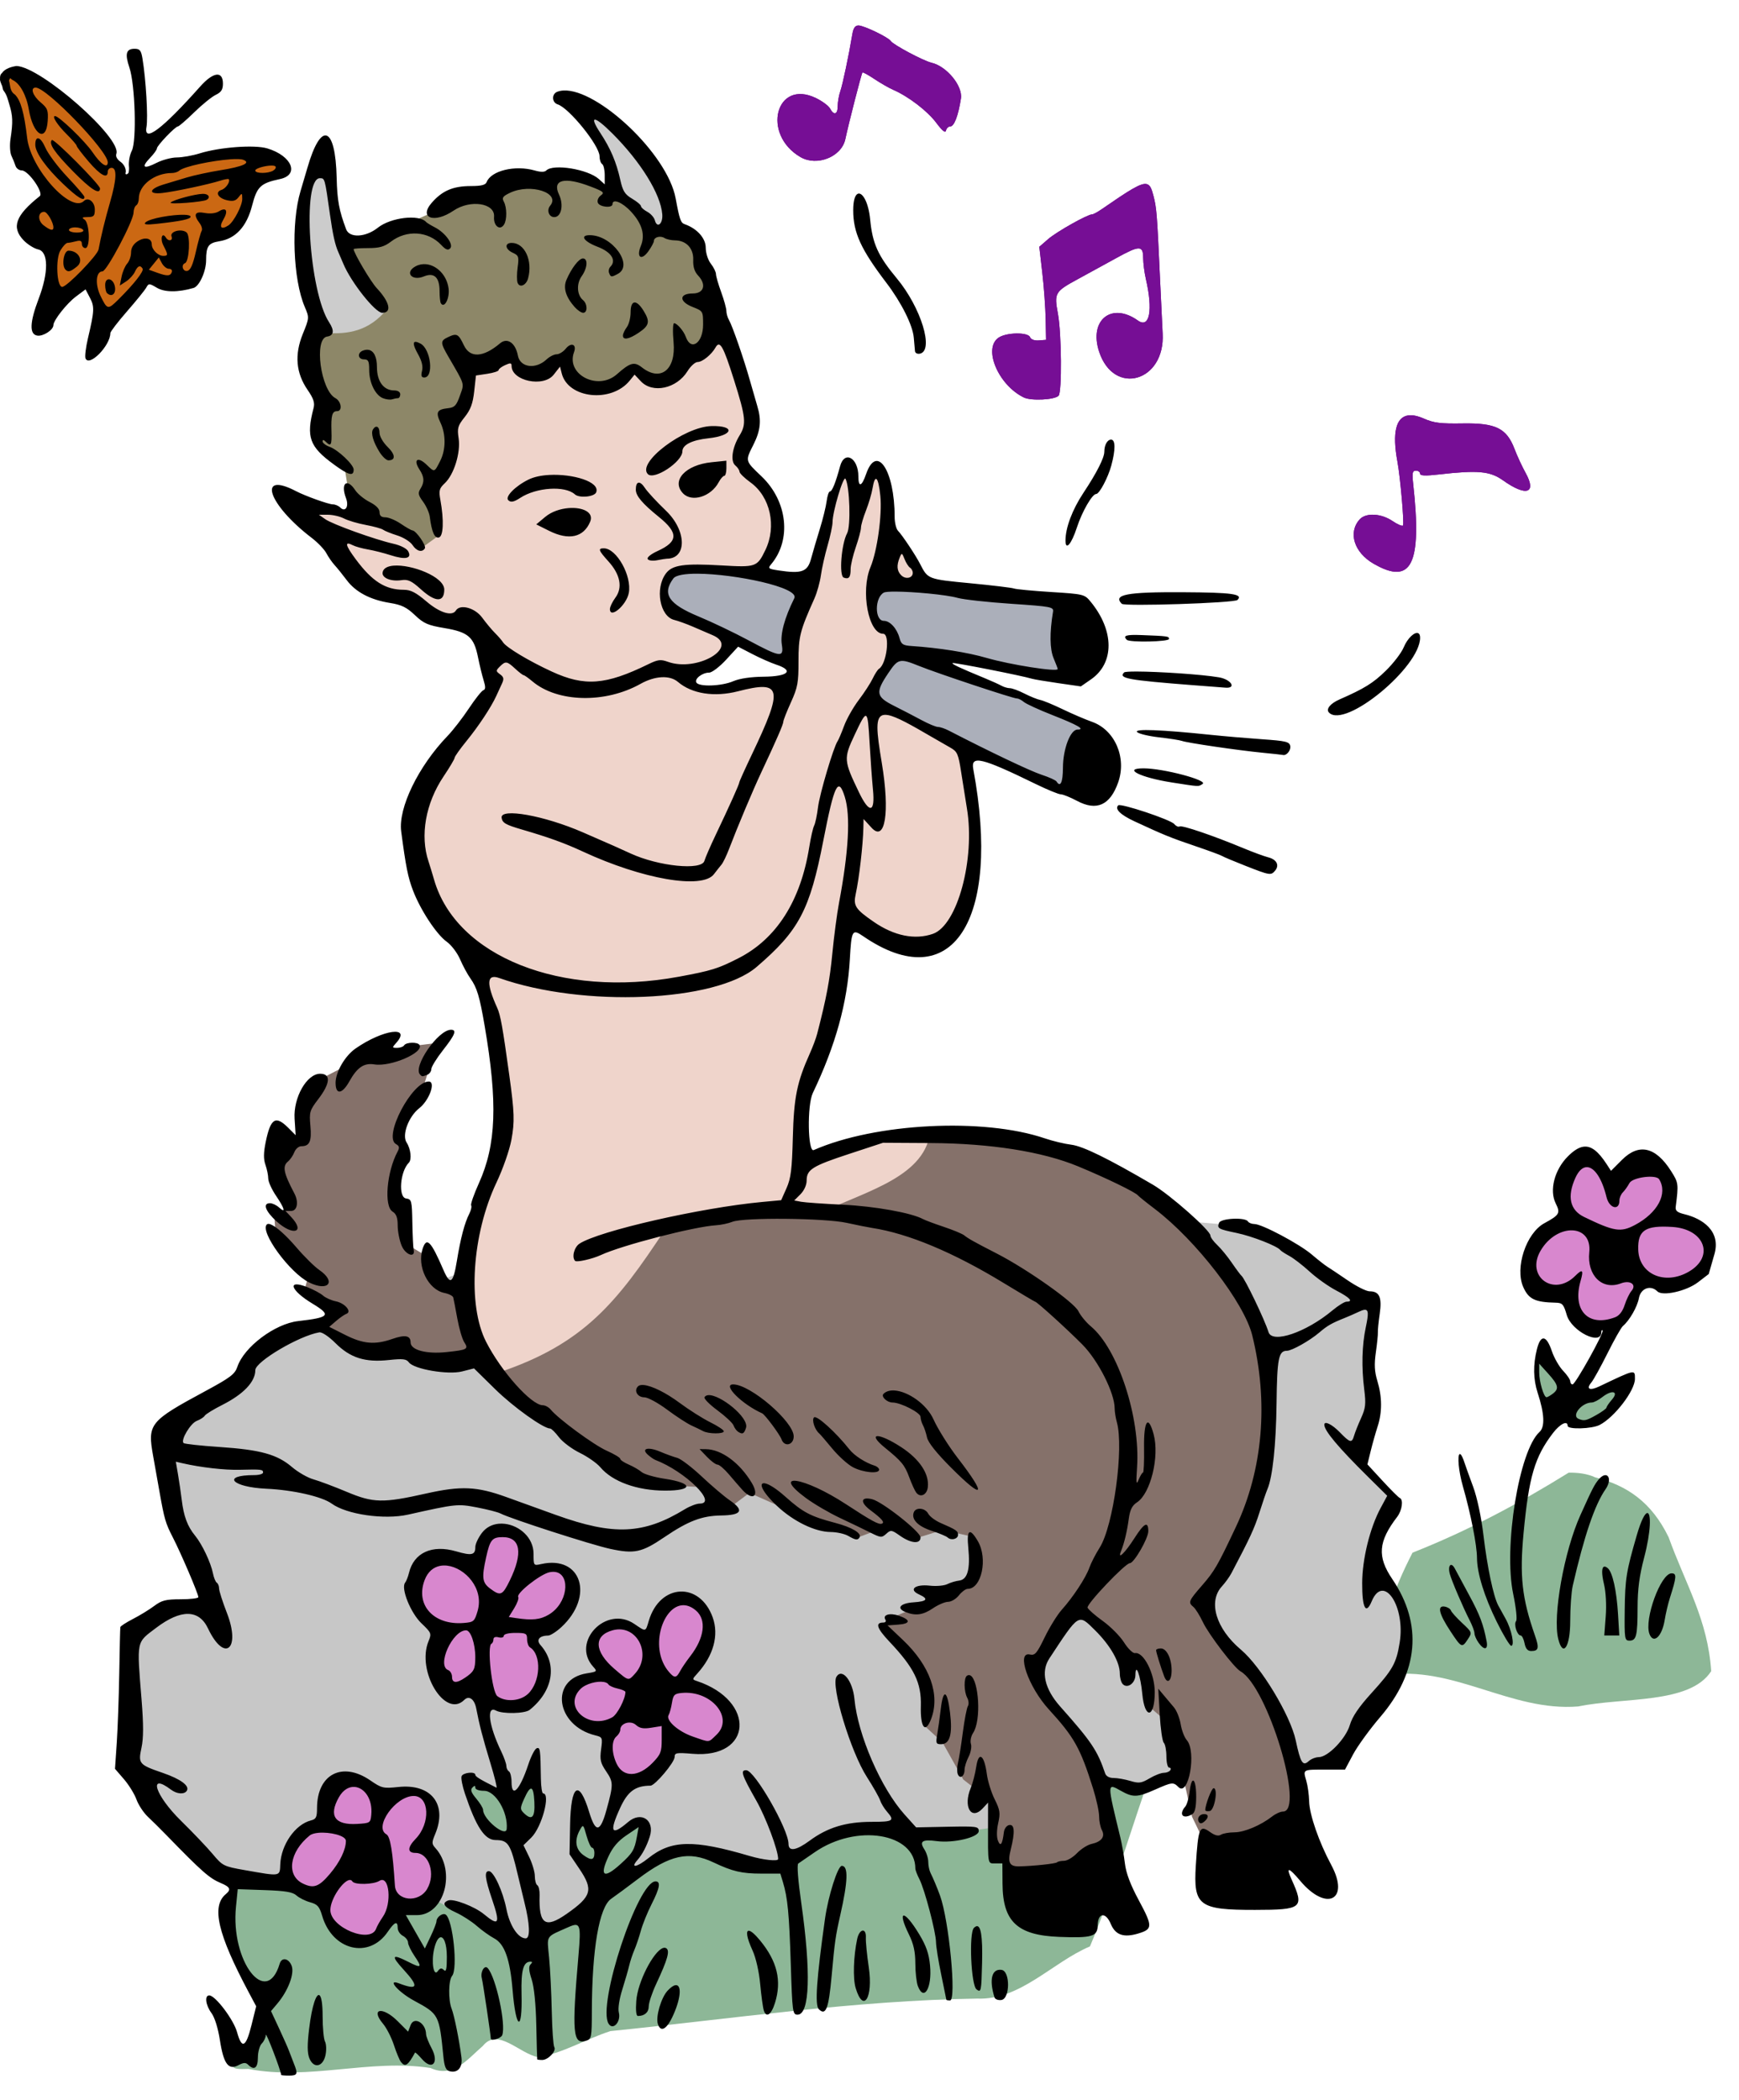
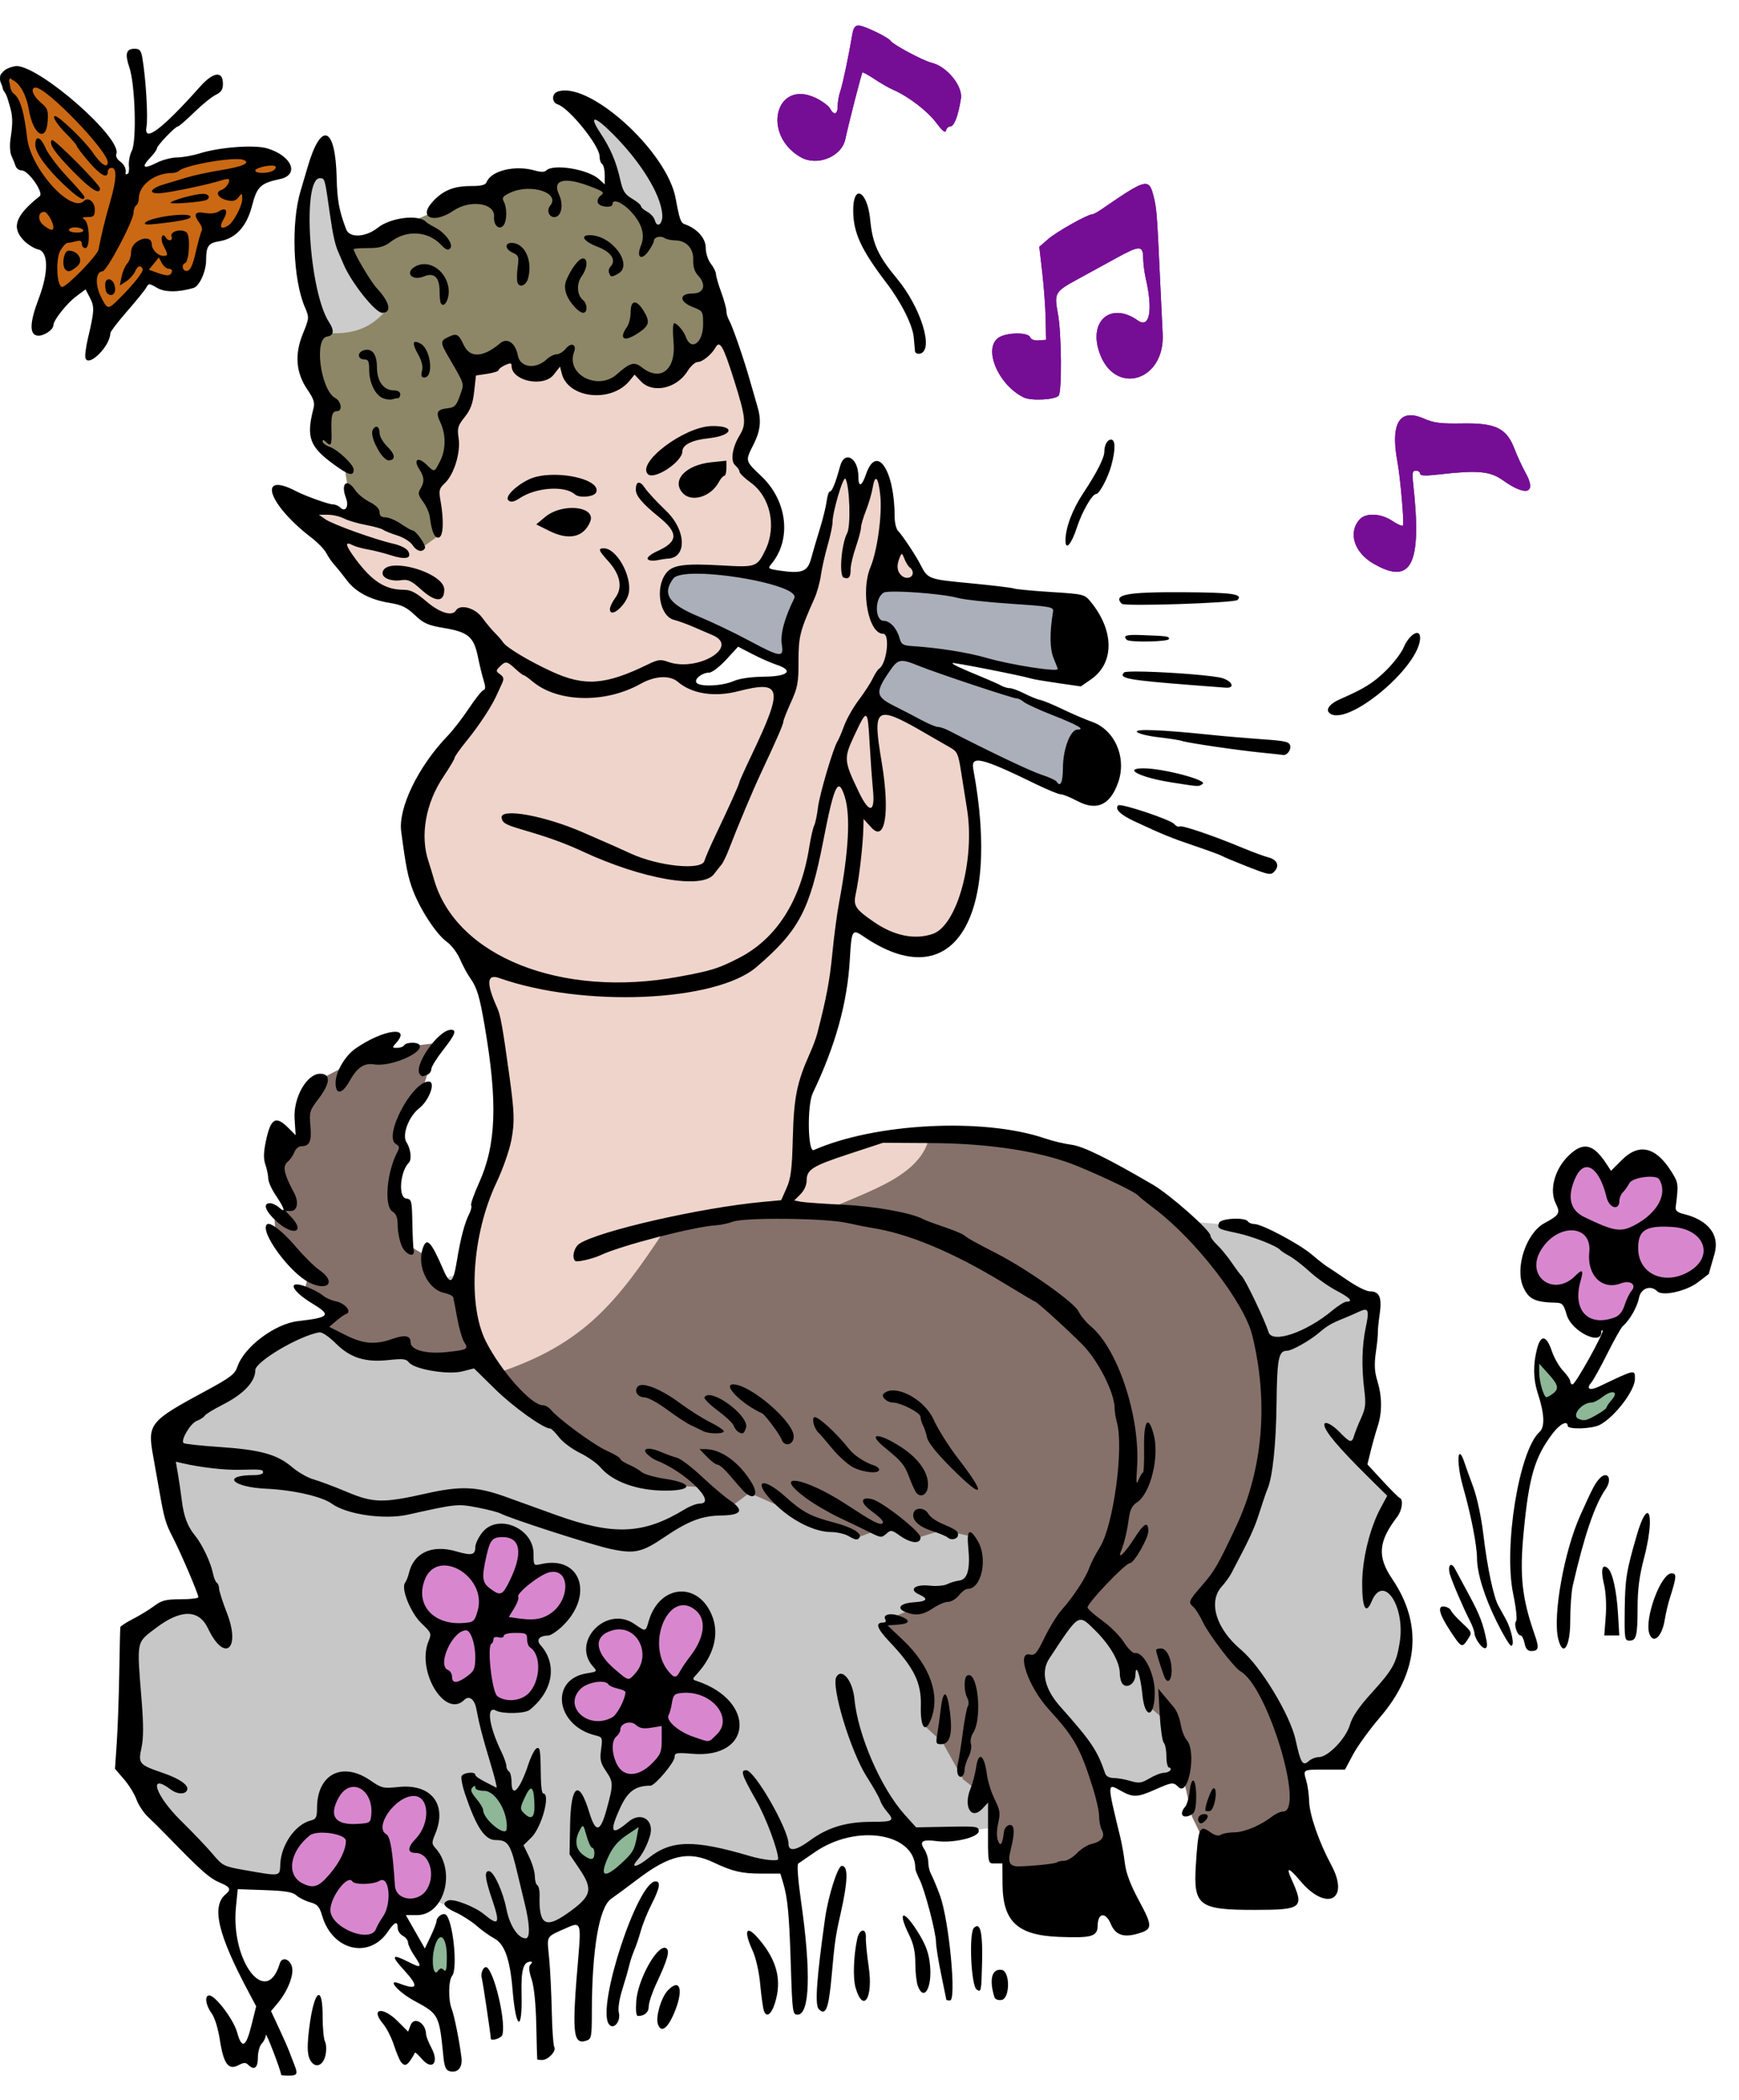
<svg xmlns="http://www.w3.org/2000/svg" xmlns:ns1="http://sodipodi.sourceforge.net/DTD/sodipodi-0.dtd" xmlns:ns2="http://www.inkscape.org/namespaces/inkscape" id="svg3336" height="811.419" viewBox="0 0 671.836 811.419" width="671.836" version="1.1" ns1:docname="MusicalFaun-colour.svg" ns2:version="1.2.2 (b0a8486, 2022-12-01)">
  <defs id="defs10101">
    <filter ns2:collect="always" style="color-interpolation-filters:sRGB" id="filter14175" x="-0.009" y="-0.012" width="1.019" height="1.023">
      <feGaussianBlur ns2:collect="always" stdDeviation="1.578" id="feGaussianBlur14177" />
    </filter>
    <filter ns2:collect="always" style="color-interpolation-filters:sRGB" id="filter15973" x="-0.019" y="-0.046" width="1.038" height="1.093">
      <feGaussianBlur ns2:collect="always" stdDeviation="4.478" id="feGaussianBlur15975" />
    </filter>
    <filter ns2:collect="always" style="color-interpolation-filters:sRGB" id="filter16530" x="-0.034" y="-0.047" width="1.068" height="1.093">
      <feGaussianBlur ns2:collect="always" stdDeviation="4.102" id="feGaussianBlur16532" />
    </filter>
  </defs>
  <ns1:namedview id="namedview10099" pagecolor="#ffffff" bordercolor="#000000" borderopacity="0.25" ns2:showpageshadow="2" ns2:pageopacity="0.0" ns2:pagecheckerboard="0" ns2:deskcolor="#d1d1d1" showgrid="false" ns2:zoom="0.9983453" ns2:cx="467.2732" ns2:cy="295.98977" ns2:window-width="1652" ns2:window-height="1099" ns2:window-x="0" ns2:window-y="25" ns2:window-maximized="0" ns2:current-layer="svg3336" />
  <g id="g16548" transform="translate(2.627,9.854)">
    <path style="fill:#cb6813;fill-opacity:1;stroke-width:3.78;stroke-linecap:round;stroke-linejoin:round" d="m 4.287,18.277 -4.061,1.128 -0.903,2.256 4.738,14.215 1.128,14.666 10.831,13.313 -7.22,12.41 8.349,9.702 0.903,19.856 12.636,-7.446 7.672,15.795 16.246,-16.02 15.343,1.128 2.708,-4.061 5.641,-13.989 6.995,-1.128 2.933,-2.482 7.672,-17.148 10.605,-3.385 0.451,-4.287 -13.313,-4.287 -28.43,4.513 -15.118,5.415 -6.092,9.251 -1.128,-4.513 0.226,-2.933 0.226,-4.287 L 40.615,51.896 30.01,36.102 18.277,26.851 Z" id="path10348" ns1:nodetypes="ccccccccccccccccccccccccccccccc" />
-     <path style="mix-blend-mode:normal;fill:#8db797;fill-opacity:1;stroke-width:3.78;stroke-linecap:round;stroke-linejoin:round;filter:url(#filter15973)" d="m 439.855,681.299 c -6.993,20.308 -13.07,41.003 -21.387,60.812 -14.61,6.199 -26.941,20.858 -43.575,20.162 -47.475,0.725 -94.522,7.788 -141.695,12.563 -9.319,2.97 -18.697,8.753 -27.98,10.04 -7.063,-1.229 -15.475,-11.559 -21.284,-4.338 -6.046,5.227 -11.465,12.559 -20.26,8.547 -23.35,-3.614 -46.971,4.907 -70.377,0.366 -14.536,0.65 3.07,-4.933 1.736,-12.85 3.78,-7.982 3.612,-15.409 -2.719,-21.971 -4.622,-7.559 -5.585,-17.344 -6.682,-25.877 2.788,-6.919 1.339,-19.042 12.041,-16.241 37.314,-2.68 74.817,-3.936 112.011,-7.514 53.542,-10.782 107.017,-22.407 160.602,-32.662 18.265,1.345 37,0.473 54.969,3.211 4.867,1.917 9.734,3.834 14.601,5.752 z m 163.554,-122.208 c -19.472,12.08 -39.052,22.498 -60.327,30.909 -6.917,13.441 -14.878,32.513 -10.858,47.379 26.463,-4.185 48.682,14.177 74.901,12.03 17.388,-3.628 43.065,-0.804 51.338,-13.621 -1.312,-19.931 -9.859,-33.462 -16.447,-51.754 -6.595,-13.553 -16.003,-19.957 -28.353,-23.127 -3.2,-1.461 -6.774,-1.865 -10.254,-1.815 z" id="path15971" />
    <path style="fill:#c7c7c7;fill-opacity:1;stroke-width:3.78;stroke-linecap:round;stroke-linejoin:round" d="m 228.943,462.476 -120.496,43.608 -10.902,5.738 -9.181,12.623 -25.821,15.492 -0.574,20.656 19.509,54.51 -4.59,-5.738 -20.656,5.738 -9.181,8.607 -1.721,45.903 20.083,29.263 18.361,16.066 17.788,2.295 64.838,7.459 5.164,2.869 6.886,1.148 20.083,14.345 12.623,-8.033 14.919,-7.459 30.985,-22.952 33.28,5.738 h 12.05 l 16.066,-11.476 20.657,-2.869 22.952,2.869 36.723,-5.164 25.821,-14.919 13.197,1.721 42.461,-14.919 17.214,9.181 4.59,-3.443 12.623,-1.721 23.525,-31.559 3.443,-17.788 -3.443,-14.345 -10.328,-8.033 2.869,-16.64 5.164,-11.476 -2.869,-4.59 -11.476,-12.05 6.886,-19.509 -3.443,-13.771 2.869,-27.542 -15.492,-8.607 -23.525,-16.64 -13.771,-3.443 c 0,0 -115.906,-10.328 -115.906,-6.312 0,4.017 -90.659,-4.017 -90.659,-4.017 z" id="path10767" />
    <path style="fill:#efd4cb;fill-opacity:1;stroke-width:3.78;stroke-linecap:round;stroke-linejoin:round" d="m 154.35,185.908 -16.64,4.59 -24.673,-6.312 0.574,5.164 15.492,14.345 11.476,14.345 17.214,4.59 2.869,5.164 20.656,4.017 4.59,9.754 2.869,13.771 -16.066,21.804 -16.066,24.673 -0.574,18.361 13.197,29.263 11.476,10.902 2.869,8.607 6.886,30.411 1.148,27.542 -14.345,45.33 2.295,30.985 9.754,20.656 24.099,18.361 23.525,15.492 137.71,-80.905 41.887,-39.592 -33.854,-9.754 -34.427,1.721 -23.525,4.59 -18.361,8.033 0.574,-23.525 5.738,-17.214 5.738,-20.656 5.738,-30.411 0.574,-6.312 10.328,8.033 13.771,5.738 13.197,-4.017 6.312,-8.033 5.164,-17.214 v -19.509 l -3.443,-33.854 -20.083,-68.281 -9.754,-10.902 v -18.935 l -4.59,-5.738 -1.721,4.017 -2.869,9.754 -2.295,-3.443 -4.59,-10.328 -3.443,8.033 -5.738,17.788 -12.623,41.887 0.574,14.345 -4.017,1.148 -1.721,-1.721 -18.935,3.443 -8.033,1.148 -4.59,-0.574 -2.295,-2.295 -1.721,-4.59 11.476,-2.295 6.312,-6.886 9.181,-22.952 5.164,-11.476 4.017,-9.754 -1.721,-10.902 -2.869,-5.164 -4.59,-5.738 -4.017,-4.017 -1.148,-4.017 5.164,-13.771 -13.197,-40.165 -65.986,-8.033 -51.641,25.247 z" id="path11039" />
    <path id="path16459" style="fill:#600080;fill-opacity:1;filter:url(#filter16530)" d="m 329.033,-0.008 c -1.262,0 -1.972,0.982 -2.352,3.25 -1.389,8.308 -3.752,19.523 -4.666,22.148 -0.555,1.595 -1.01,4.182 -1.01,5.75 0,3.269 -1.455,3.738 -2.947,0.949 -0.56,-1.046 -3.021,-2.872 -5.469,-4.057 -15.489,-7.498 -21.1,14.011 -5.951,22.812 h 0.01 c 6.362,3.696 15.852,-0.106 17.305,-6.936 1.31,-6.159 6.233,-25.343 6.611,-25.764 0.171,-0.191 2.255,0.954 4.631,2.543 2.376,1.589 5.628,3.454 7.225,4.145 5.849,2.529 13.234,8.172 16.621,12.701 2.379,3.181 3.575,4.142 3.797,3.051 0.178,-0.877 0.932,-1.594 1.674,-1.594 1.49,0 3.09,-4.205 4.1,-10.793 0.75,-4.845 -5.502,-12.45 -11.352,-13.807 -3.152,-0.731 -14.874,-6.976 -15.748,-8.391 -0.876,-1.418 -10.41,-6.01 -12.479,-6.01 z M 440.383,61.266 c -2.274,-0.541 -6.761,2.376 -17.6,9.852 -1.49,1.028 -3.065,1.861 -3.5,1.854 -1.714,-0.031 -13.664,6.686 -16.93,9.516 l -3.463,3 1.154,10 c 0.64,5.5 1.221,13.589 1.311,17.979 l 0.146,7.977 -2.803,0.219 c -1.683,0.131 -3.025,-0.359 -3.357,-1.227 -0.783,-2.039 -9.24,-1.901 -12.238,0.199 -6.022,4.218 0.004,18.351 9.842,23.082 2.833,1.357 11.811,0.908 13.389,-0.67 1.344,-1.344 1.166,-24.033 -0.248,-31.676 -1.492,-8.064 -1.213,-8.548 7.738,-13.414 4.219,-2.293 10.82,-5.909 14.67,-8.037 9.08,-5.018 10.492,-5.044 10.523,-0.184 0.013,2.062 0.481,5.733 1.039,8.154 2.805,12.167 1.438,19.302 -3.082,16.084 -10.193,-7.257 -19,-0.162 -14.967,12.059 5.706,17.289 25.558,11.589 24.537,-7.045 -0.136,-2.475 -0.568,-11.475 -0.961,-20 -1.235,-26.815 -1.358,-28.392 -2.607,-33.25 -0.663,-2.576 -1.23,-4.146 -2.594,-4.471 z m 101.162,89.354 c -4.863,0.578 -6.373,6.655 -4.303,17.865 1.125,6.094 2.68,23.825 2.162,24.662 -0.252,0.407 -2.082,-0.363 -4.068,-1.711 -4.39,-2.979 -10.278,-3.274 -12.666,-0.635 -4.573,5.053 -2.186,12.746 5.305,17.092 l -0.004,-0.006 c 14.712,8.535 18.801,0.383 15.377,-30.656 -0.486,-4.405 -0.32,-5.25 1.035,-5.25 0.89,0 1.621,0.518 1.621,1.148 0,0.831 1.988,0.918 7.25,0.316 15.053,-1.721 19.766,-1.29 24.75,2.256 9.036,6.43 13.167,5.066 8.746,-2.887 -1.324,-2.381 -3.238,-6.513 -4.252,-9.182 -3.056,-8.04 -7.245,-10.104 -20.057,-9.889 -8.472,0.142 -11.164,-0.192 -14.924,-1.855 -2.358,-1.043 -4.352,-1.462 -5.973,-1.27 z" />
    <path style="fill:#abafba;fill-opacity:1;stroke-width:3.78;stroke-linecap:round;stroke-linejoin:round" d="m 257.632,210.581 -4.017,5.738 1.148,9.181 43.034,20.083 h 5.738 l -0.574,-9.754 6.312,-18.361 -10.328,-5.164 -28.69,-1.721 -9.181,-0.574 z m 79.183,4.017 -3.443,9.181 0.574,5.164 6.312,4.017 5.164,9.754 -5.164,4.017 -6.886,13.197 13.771,8.607 44.182,19.509 24.099,10.328 5.738,-22.952 -0.574,-4.017 -20.656,-8.033 -23.525,-8.607 -21.804,-8.033 v -4.017 l 13.771,2.295 33.854,6.312 10.328,0.574 5.164,-18.935 -7.459,-9.754 -51.067,-5.164 -16.066,-2.295 z" id="path15317" />
    <path style="mix-blend-mode:normal;fill:#85716a;fill-opacity:1;stroke-width:3.78;stroke-linecap:round;stroke-linejoin:round;filter:url(#filter14175)" d="m 189.925,520.429 c 33.245,-11.066 45.984,-27.446 64.265,-55.084 0,0 39.018,-8.607 41.313,-7.459 2.295,1.148 17.214,1.721 17.214,1.721 15.853,-8.27 39.638,-13.407 43.608,-29.837 l 32.706,1.721 25.247,5.738 c 0,0 24.099,9.181 25.821,11.476 1.721,2.295 30.985,30.411 30.985,30.411 l 11.476,19.509 5.738,26.968 -1.721,33.28 -7.459,17.788 -8.033,18.935 -10.328,15.492 12.05,17.788 10.328,9.754 12.623,24.099 4.59,38.444 -34.427,7.459 -8.033,-16.64 -3.443,-15.492 -5.738,-20.656 -8.607,-7.459 0.574,-11.476 -2.869,-4.017 -5.738,-1.148 -9.181,-12.623 -10.902,-6.312 -14.919,22.952 6.886,13.197 9.181,12.05 5.738,11.476 6.886,21.804 -1.148,18.361 -37.296,5.164 -2.295,-11.476 -3.443,-0.574 -1.148,-13.197 -1.721,-8.607 -4.017,-2.295 -5.164,-4.017 -8.033,-14.345 -7.459,-6.885 0.574,-14.345 -4.017,-11.476 -10.902,-11.476 2.295,-4.017 8.033,-3.443 20.083,-8.607 4.017,-8.607 -2.295,-10.902 -10.328,-2.295 -9.181,2.869 -8.607,-5.738 -5.738,2.295 -9.181,3.443 -6.312,-2.869 -8.033,-0.574 -12.05,-6.886 -15.492,-6.885 -6.886,5.164 -12.623,-7.459 -12.05,-0.574 -13.771,-0.574 -22.378,-16.066 -5.738,-6.886 z m -23.525,-127.382 -5.738,17.788 -8.033,10.328 -0.574,9.181 0.574,6.886 -4.017,12.623 4.59,7.459 1.721,13.771 5.738,3.443 5.738,9.754 8.607,3.443 8.033,28.116 -18.361,0.574 -5.164,-0.574 -8.033,-4.017 -18.935,-1.148 -9.754,-6.312 -1.148,-1.721 6.312,-5.164 -7.459,-4.017 -5.738,-4.017 1.721,-6.312 -12.623,-16.066 -0.574,-8.033 4.59,1.721 -0.574,-9.754 -6.312,-13.771 7.459,-5.164 5.164,-1.721 2.869,-13.197 2.869,-9.181 15.492,-8.033 8.607,-5.164 2.295,3.443 11.476,-4.017 z" id="path13471" ns1:nodetypes="ccsccccscccccccccccccccccccccccccccccccccccccccccccccccccccccccccccccccccccccccccccccccccccccccccccccccc" />
    <path style="fill:#8d8768;fill-opacity:1;stroke-width:3.78;stroke-linecap:round;stroke-linejoin:round" d="m 152.629,77.462 -11.476,6.312 -11.476,2.295 -12.05,38.444 v 13.771 l 6.312,6.312 -5.164,14.345 1.148,4.59 10.328,5.738 2.295,14.345 7.459,8.033 13.197,4.59 6.885,5.738 6.312,-4.59 -0.574,-12.05 -1.721,-5.164 5.738,-9.754 2.295,-17.214 4.59,-5.738 2.869,-14.345 13.771,-4.017 h 1.721 l 4.59,5.738 8.033,-1.721 8.607,-5.164 1.721,8.607 8.607,4.017 8.607,-2.295 5.738,-5.164 9.181,4.017 9.754,-3.443 14.919,-14.919 -4.59,-25.247 -5.738,-10.902 -7.459,-2.869 -8.033,0.574 -3.443,-6.885 -6.312,-6.312 -8.607,-4.017 -5.164,-4.017 -11.476,-1.721 -6.886,3.443 -13.771,-4.017 -7.459,8.033 -12.623,1.721 -10.328,6.312 z" id="path14179" />
    <path style="fill:#cccccc;fill-opacity:1;stroke-width:3.78;stroke-linecap:round;stroke-linejoin:round" d="m 121.644,51.067 -6.312,12.05 -2.295,29.263 10.328,26.394 c 8.449,0.585 16.593,-0.663 23.525,-9.181 L 130.824,87.79 123.939,63.691 v -8.033 z m 98.692,-20.656 7.459,12.623 2.869,8.033 4.017,14.345 14.345,11.476 4.017,3.443 4.59,-2.295 -8.607,-24.673 -18.935,-20.656 z" id="path15261" ns1:nodetypes="ccccccccccccccccccc" />
    <path id="path15589" style="fill:#d887ce;fill-opacity:1;stroke-width:3.78;stroke-linecap:round;stroke-linejoin:round" d="m 634.516,437.086 -15.332,9.953 -6.186,-9.684 -5.381,1.346 -5.648,7.531 v 14.793 l -9.684,9.953 -4.033,9.414 -0.539,4.303 14.795,6.188 8.875,12.641 8.607,-1.883 4.842,-2.959 6.725,-15.062 13.449,3.229 9.951,-6.725 1.883,-8.07 -2.959,-7.262 -15.062,-4.842 2.959,-13.986 z m -444.865,143.461 -3.607,3.865 -4.639,12.111 -7.215,-4.381 -12.367,-0.773 -4.123,13.916 5.668,10.564 4.123,5.668 -2.576,10.049 5.152,12.111 12.369,-1.029 5.154,4.637 c 0,0 5.411,2.578 7.215,2.578 1.804,0 7.988,-3.094 7.988,-3.094 l 5.668,-9.275 -1.803,-7.473 -4.123,-9.535 11.852,-4.895 4.123,-13.143 -2.318,-5.926 -9.02,0.258 -7.73,-1.289 0.516,-9.791 -4.123,-4.639 z m 73.695,27.057 -4.123,0.516 -4.637,2.061 -5.928,12.111 -3.607,-1.547 -10.307,-3.607 -6.957,4.123 -1.547,6.443 4.639,9.018 -8.762,3.092 -4.123,3.865 -1.287,4.896 0.773,3.092 6.957,5.412 8.246,1.029 -0.516,11.596 2.318,6.699 5.154,2.32 9.533,-2.32 6.699,-11.336 10.051,0.771 10.307,-2.318 3.607,-7.988 -3.092,-7.473 -2.836,-2.576 -14.172,-6.186 10.309,-11.852 1.545,-10.566 -3.865,-6.441 z m -133.992,70.088 -3.607,5.154 -3.092,12.109 -7.988,2.32 -3.092,4.123 -4.639,14.945 8.246,4.895 8.504,-0.514 v 10.049 l 4.895,7.988 3.352,1.029 6.957,0.516 5.41,-3.607 c 0,0 4.124,-8.246 5.67,-7.988 1.546,0.258 11.596,-3.865 11.596,-3.865 l 3.865,-4.379 2.061,-8.762 -7.988,-9.533 4.896,-7.988 -0.773,-8.246 -2.834,-2.062 -2.062,-0.771 -3.607,-1.805 -3.865,1.805 -5.926,3.092 -4.896,-4.639 -2.061,-3.092 z" />
    <path style="fill:#8db797;fill-opacity:1;stroke-width:3.78;stroke-linecap:round;stroke-linejoin:round" d="m 168.006,734.123 -6.7,10.565 3.865,15.203 5.927,-8.761 -0.515,-9.276 -0.258,-5.411 z m 36.075,-59.523 -7.215,10.822 -6.7,-3.092 -12.369,-5.154 v 2.577 l 2.834,7.988 3.865,6.442 4.638,4.638 5.669,1.288 7.215,-3.35 4.123,-6.442 -1.031,-9.276 z m 17.264,17.007 -1.804,6.184 -0.773,9.534 8.246,4.123 1.546,7.988 12.111,-9.276 4.896,-7.988 v -7.988 l -3.865,1.031 -9.534,7.215 -6.957,-4.896 -1.804,-4.896 z" id="path15915" />
    <path style="fill:#8db797;fill-opacity:1;stroke-width:3.78;stroke-linecap:round;stroke-linejoin:round" d="m 594.438,512.131 7.8,16.139 6.186,1.076 18.559,-4.842 -5.917,9.952 -7.531,5.111 -8.069,1.345 -5.111,-5.649 -6.993,-4.573 -1.345,-3.766 -1.076,-10.49 0.807,-2.69 z" id="path16040" />
    <path id="path3348" d="m 49.361,8.988 c -3.258,0 -3.797,1.947 -2,7.238 2.224,6.551 2.862,28.415 0.939,32.145 -0.818,1.585 -1.319,4.326 -1.113,6.092 0.085,0.73 0.045,1.468 -0.085,2.153 -0.033,0.751 -1.668,1.536 -1.146,-0.008 C 46.085,55.319 45.334,53.636 43.869,52.609 42.611,51.728 41.976,50.498 42.318,49.605 44.612,43.629 13.365,16.082 3.791,15.641 c -1.932,0.24 -4.626,1.07 -5.594,2.689 -0.723,0.536 -0.863,1.378 -0.809,2.232 -0.107,0.827 0.361,1.566 0.602,2.338 0.451,0.712 0.303,1.638 0.816,2.326 1.264,1.654 1.571,3.304 2.105,5.045 1.423,4.593 1.513,6.941 0.516,13.568 -0.362,2.403 -0.196,5.314 0.369,6.5 0.563,1.182 1.274,2.938 1.582,3.9 0.308,0.962 1.387,1.75 2.398,1.75 2.572,0 8.6,8.63 6.945,9.943 -9.354,7.418 -11.035,12.032 -6.219,17.059 1.529,1.595 4.066,3.181 5.639,3.527 3.972,0.872 4.054,8.84 0.195,18.971 -3.516,9.233 -3.679,13.874 -0.504,14.324 2.269,0.321 6.168,-2.23 6.168,-4.037 0,-1.86 5.147,-8.391 8.715,-11.061 l 3.707,-2.775 1.705,3.275 c 1.799,3.456 1.721,4.996 -0.777,15.619 -0.821,3.49 -1.25,6.977 -0.953,7.75 l 0.002,-0.006 c 1.347,3.512 9.602,-4.854 9.602,-9.73 0,-0.56 2.884,-4.331 6.41,-8.371 3.526,-4.043 6.872,-8.169 7.434,-9.17 0.986,-1.757 1.129,-1.757 4.166,0.031 3.01,1.773 8.153,1.793 14.143,0.055 2.24,-0.65 4.848,-6.42 4.848,-10.727 0,-5.387 0.87,-6.637 5.086,-7.311 6.297,-1.007 10.576,-5.635 12.654,-13.689 1.921,-7.444 3.273,-8.743 10.76,-10.332 7.695,-1.633 4.683,-8.984 -4.857,-11.855 -4.947,-1.489 -18.354,-0.5 -26.143,1.928 -2.75,0.857 -6.705,1.562 -8.789,1.568 -2.084,0.006 -5.616,0.944 -7.848,2.082 -5.028,2.565 -6.067,1.793 -2.541,-1.887 1.472,-1.537 2.678,-3.201 2.678,-3.697 0,-1.071 7.089,-8.486 8.113,-8.486 0.39,0 3.214,-2.446 6.275,-5.434 3.062,-2.989 6.813,-6.033 8.338,-6.764 2.114,-1.013 2.773,-2.037 2.773,-4.314 0,-5.048 -3.729,-4.582 -8.787,1.098 C 60.071,40.021 52.812,45.495 53.959,39.224 54.621,35.603 53.753,20.79 52.408,12.738 51.886,9.61 51.382,8.988 49.361,8.988 Z M 1.346,20.318 c 0.311,0.245 0.464,0.537 0.9,0.736 2.815,1.282 5.34,5.878 6.264,11.4 1.657,9.906 6.734,12.974 7.291,4.406 0.266,-4.09 -0.045,-4.9 -2.75,-7.176 -3.037,-2.555 -4.085,-5.695 -1.902,-5.695 4.284,0 27.854,24.43 27.854,28.871 0,2.557 -2.708,0.771 -5.848,-3.859 -2.93,-4.32 -12.982,-14.012 -14.531,-14.012 -1.298,0 0.945,3.483 4.527,7.029 2.118,2.097 3.852,4.114 3.852,4.482 0,0.368 2.08,3.102 4.621,6.078 4.563,5.34 7.379,6.833 7.379,3.91 0,-0.825 0.675,-1.5 1.5,-1.5 2.128,0 1.921,4.576 -0.602,13.262 -1.928,6.638 -3.495,13.07 -4.457,18.285 -0.419,2.273 -12.245,14.453 -14.033,14.453 -2.111,0 -2.654,-10.776 -0.709,-14.068 0.953,-1.613 2.197,-2.94 2.766,-2.947 0.569,-0.007 2.048,-0.284 3.285,-0.615 1.654,-0.443 2.25,-0.175 2.25,1.014 0,0.89 0.608,1.617 1.352,1.617 1.967,0 1.656,-9.755 -0.352,-11.023 -1.158,-0.732 -0.873,-0.951 1.25,-0.963 2.363,-0.013 2.75,-0.423 2.75,-2.908 0,-2.958 -2.539,-4.968 -4.191,-3.316 C 24.886,72.704 9.263,55.413 7.867,43.49 6.729,33.763 5.365,28.908 3.145,26.688 1.144,25.404 1.422,23.361 0.869,21.32 0.923,20.927 1.101,20.599 1.346,20.318 Z M 215.092,25.111 c -0.879,0.046 -1.696,0.208 -2.441,0.494 -2.214,0.85 -2.106,4.14 0.16,4.859 4.438,1.409 16.188,15.958 16.188,20.045 0,1.318 0.45,2.676 1,3.016 0.55,0.34 1,2.244 1,4.232 v 3.615 l -2.25,-2.035 c -4.226,-3.824 -17.646,-6.016 -20.34,-3.322 -0.654,0.654 -2.164,0.654 -4.443,0 -7.623,-2.186 -16.9,0.065 -18.607,4.516 -0.411,1.072 -2.107,1.494 -5.998,1.494 -6.91,0 -11.06,1.753 -15.15,6.41 -5.216,5.941 0.874,8.185 8.383,3.09 6.456,-4.382 16.071,-2.939 15.646,2.348 -0.282,3.518 2.266,5.538 3.844,3.047 1.182,-1.867 1.148,-6.592 -0.064,-8.857 -0.815,-1.522 -0.412,-2.099 2.4,-3.434 7.93,-3.763 19.625,0.021 15.484,5.01 -1.427,1.72 -0.462,4.387 1.588,4.387 2.74,0 3.739,-4.71 1.859,-8.678 -2.75,-5.8 2.01,-7.03 12.17,-3.141 5.047,1.931 5.503,2.327 3.965,3.451 -0.984,0.72 -1.481,1.941 -1.145,2.818 0.648,1.688 5.658,2.174 5.658,0.549 0,-2.292 3.829,-0.731 7.199,2.932 4.252,4.625 5.495,8.987 3.754,13.189 -1.843,4.45 0.198,5.884 2.926,2.053 1.168,-1.64 2.123,-3.427 2.123,-3.971 0,-1.467 2.48,-2.148 4.09,-1.125 0.775,0.491 2.597,0.9 4.049,0.908 4.361,0.025 7.219,3.092 7.051,7.568 -0.101,2.672 0.492,4.543 1.916,6.059 3.261,3.471 2.224,6.887 -2.09,6.887 -5.327,0 -5.385,3.124 -0.098,5.201 4.051,1.591 4.082,1.642 4.082,6.828 0,7.103 -4.66,10.416 -6.674,4.744 -0.808,-2.277 -3.379,-5.273 -4.523,-5.273 -0.49,0 -0.589,3.251 -0.209,7.371 0.963,10.627 -5.023,15.36 -12.242,9.682 -2.94,-2.313 -4.551,-1.87 -9.637,2.648 -7.336,6.517 -19.779,0.129 -16.582,-8.514 1.126,-3.044 -1.074,-3.972 -3.197,-1.35 -0.962,1.188 -2.547,2.16 -3.523,2.16 -0.976,0 -2.721,0.887 -3.877,1.973 -4.228,3.972 -10.223,3.163 -11.098,-1.498 -0.918,-4.894 -4.096,-7.07 -6.881,-4.711 -6.481,5.49 -11.59,5.774 -13.961,0.777 -2.09,-4.405 -2.727,-4.754 -5.938,-3.264 -3.261,1.514 -3.263,2.121 -0.016,7.723 6.48,11.178 6.147,10.044 4.4,15 -1.343,3.811 -2.042,4.549 -4.561,4.826 -4.316,0.474 -4.873,1.529 -2.951,5.578 2.148,4.526 2.113,10.45 -0.086,14.771 -2.318,4.557 -2.118,4.503 -5.338,1.418 -3.353,-3.212 -5.188,-1.905 -2.686,1.914 1.902,2.903 2,4.858 0.371,7.467 -1.017,1.629 -0.85,2.442 1.018,4.969 1.229,1.662 2.396,4.267 2.594,5.789 0.771,5.915 1.83,8.37 3.475,8.047 1.793,-0.353 2.066,-6.533 0.637,-14.473 -0.663,-3.682 -0.456,-4.472 1.695,-6.5 3.561,-3.356 6.173,-11.817 5.348,-17.318 -0.596,-3.971 -0.34,-4.872 2.33,-8.225 2.288,-2.873 3.159,-5.222 3.678,-9.918 l 0.68,-6.154 4.381,-0.658 c 2.41,-0.361 4.383,-1.008 4.383,-1.436 0,-0.428 1.125,-1.29 2.5,-1.916 2.031,-0.925 2.5,-0.873 2.5,0.287 0,5.85 12.359,8.44 16.279,3.4 l 2.436,-3.111 0.658,2.621 c 2.445,9.739 19.206,11.518 26.268,2.787 l 1.875,-2.316 2.41,2.566 c 4.572,4.867 13.87,2.852 18.049,-3.91 1.198,-1.938 2.957,-3.523 3.908,-3.523 1.839,0 5.38,-2.88 6.916,-5.625 1.646,-2.942 2.991,-0.576 7.129,12.549 4.595,14.575 4.843,17.065 2.145,21.457 -2.836,4.616 -3.602,9.943 -1.66,11.555 0.867,0.72 1.605,1.817 1.639,2.438 0.034,0.62 1.946,2.487 4.25,4.148 7.657,5.522 10.174,16.959 5.748,26.119 -3.171,6.563 -3.633,6.725 -16.859,5.951 -14.562,-0.852 -19.101,-0.202 -21.557,3.082 -4.324,5.784 -2.379,16.632 3.225,17.98 1.447,0.348 4.656,1.505 7.131,2.57 2.475,1.066 5.963,2.568 7.75,3.34 10.535,4.547 -6.05,14.347 -17.359,10.258 -2.792,-1.009 -3.864,-0.875 -7.572,0.938 -16.509,8.071 -24.594,8.68 -37.318,2.814 -8.882,-4.095 -17.571,-9.317 -18.807,-11.303 -0.443,-0.713 -1.82,-2.302 -3.059,-3.533 -1.239,-1.231 -3.486,-3.926 -4.994,-5.988 -2.772,-3.792 -8.532,-5.353 -10.141,-2.75 -1.463,2.368 -6.233,0.903 -11.391,-3.5 -4.036,-3.445 -6.081,-4.5 -8.723,-4.5 -7.144,0 -12.226,-3.231 -18.609,-11.828 -4.041,-5.442 -4.378,-7.073 -1.113,-5.385 1.01,0.522 3.636,1.255 5.836,1.629 2.2,0.374 6.154,1.376 8.787,2.225 5.722,1.845 8.28,1.286 6.797,-1.486 -0.596,-1.114 -2.947,-2.314 -5.793,-2.957 -7.139,-1.614 -23.443,-7.492 -26.266,-9.469 l -2.469,-1.73 3.473,0.008 c 1.91,0.003 4.721,0.657 6.248,1.453 1.527,0.796 5.301,1.914 8.387,2.484 3.086,0.571 6.113,1.412 6.725,1.867 0.612,0.456 3.072,1.447 5.467,2.203 2.395,0.756 5.034,2.412 5.865,3.68 1.587,2.422 3.731,3.001 4.787,1.293 0.644,-1.041 -3.376,-6.833 -4.811,-6.932 -0.442,-0.03 -2.457,-1.182 -4.48,-2.557 -2.023,-1.375 -4.7,-2.5 -5.947,-2.5 -1.593,0 -2.268,-0.588 -2.268,-1.979 0,-1.29 -1.341,-2.665 -3.848,-3.943 -2.116,-1.079 -4.602,-3.113 -5.523,-4.52 -3.223,-4.918 -5.791,-2.746 -3.592,3.039 1.231,3.237 -0.239,5.603 -2.238,3.604 -0.66,-0.66 -1.949,-1.201 -2.865,-1.201 -1.606,0 -10.622,-3.233 -14.141,-5.07 -15.264,-7.972 -10.926,5.083 5.986,18.014 2.354,1.8 4.902,4.461 5.664,5.914 0.762,1.453 2.212,3.544 3.221,4.645 1.009,1.1 3.098,3.691 4.643,5.758 3.446,4.612 9.066,7.589 16.625,8.807 4.581,0.738 6.527,1.682 9.701,4.701 3.428,3.261 5.005,3.95 11.535,5.047 9.113,1.531 11.302,3.44 12.863,11.215 0.604,3.009 1.582,7.024 2.172,8.924 0.802,2.582 0.774,3.553 -0.109,3.848 -0.65,0.217 -3.166,3.388 -5.592,7.047 -2.425,3.659 -6.143,8.452 -8.262,10.652 -11.25,11.681 -19.07,27.788 -17.881,36.83 1.784,13.56 2.618,17.741 4.553,22.816 2.886,7.571 9.109,17.022 13.059,19.834 1.768,1.259 4.078,4.305 5.135,6.77 1.056,2.464 2.847,5.78 3.979,7.369 2.558,3.592 3.573,6.967 5.525,18.381 5.079,29.689 4.487,45.885 -2.225,60.754 -1.925,4.264 -3.272,8.12 -2.994,8.57 0.278,0.45 -0.051,1.912 -0.73,3.248 -1.81,3.555 -3.35,9.413 -4.783,18.178 -1.438,8.794 -2.585,9.561 -5.211,3.488 -4.837,-11.187 -6.465,-12.846 -8.021,-8.176 -2.281,6.845 2.146,15.847 8.41,17.1 1.714,0.343 3.251,1.121 3.414,1.73 0.163,0.609 0.867,4.257 1.564,8.107 0.697,3.85 1.9,7.972 2.672,9.158 1.764,2.712 1.285,2.981 -6.846,3.846 C 162.041,513.34 156,511.71 156,508.771 c 0,-2.669 -2.114,-3.065 -7.096,-1.33 -6.692,2.33 -11.21,1.942 -18.145,-1.559 l -6.182,-3.119 2.645,-2.275 c 1.454,-1.25 3.235,-2.488 3.959,-2.75 2.255,-0.817 -0.518,-4.12 -4.068,-4.846 -1.758,-0.359 -3.964,-1.344 -4.904,-2.188 -0.94,-0.844 -3.642,-2.302 -6.002,-3.242 -8.06,-3.21 -6.786,1.077 1.877,6.318 7.4,4.477 6.68,5.354 -5.537,6.756 -8.978,1.03 -20.879,9.973 -23.461,17.631 -0.966,2.866 -2.69,4.181 -12.244,9.336 -21.762,11.743 -22.53,12.695 -20.312,25.119 0.872,4.885 1.983,11.131 2.469,13.881 1.855,10.494 2.338,12.154 5.096,17.5 3.173,6.15 9.906,21.9 9.906,23.18 0,0.45 -3.064,0.82 -6.807,0.82 -5.758,0 -7.336,0.4 -10.25,2.58 -1.894,1.418 -5.583,3.677 -8.195,5.018 -2.612,1.341 -4.81,2.767 -4.885,3.17 -0.075,0.403 -0.263,8.384 -0.418,17.734 -0.155,9.35 -0.589,21.5 -0.965,27 l -0.686,10 3.455,4 c 1.9,2.2 4.076,5.73 4.842,7.84 0.761,2.115 2.74,5.118 4.398,6.674 1.658,1.556 4.814,4.681 7.014,6.945 13.85,14.254 16.773,16.833 21.146,18.66 3.657,1.528 4.103,2.509 1.951,4.295 -5.641,4.681 -3.122,15.457 8.875,37.953 l 2.867,5.373 -1.838,7.377 c -2.129,8.551 -3.711,9.301 -5.549,2.627 -1.327,-4.821 -8.334,-14.12 -10.703,-14.205 -1.933,-0.07 -1.477,3.726 0.82,6.834 1.247,1.686 2.539,5.831 3.25,10.426 1.427,9.219 3.309,11.765 7.17,9.699 1.959,-1.048 2.824,-1.09 3.73,-0.184 2.339,2.339 3.779,1.29 3.779,-2.75 0,-2.161 0.675,-4.603 1.5,-5.428 0.825,-0.825 1.532,-2.32 1.57,-3.322 0.05,-1.322 5.818,13.719 5.916,15.43 l 0.018,0.023 c 0.008,0.138 1.366,0.25 3.016,0.25 3.3,0 3.529,-0.579 1.869,-4.699 -0.618,-1.538 -1.449,-3.697 -1.846,-4.797 -0.397,-1.1 -2.127,-5.019 -3.846,-8.709 l -3.125,-6.709 2.49,-2.959 c 4.137,-4.916 6.63,-11.524 5.484,-14.537 -1.122,-2.951 -3.841,-3.443 -4.617,-0.836 -5.114,17.175 -19.012,-0.875 -16.896,-21.943 l 0.686,-6.83 10.402,0.361 c 8.018,0.278 10.832,0.749 12.279,2.059 1.032,0.934 3.404,2.121 5.271,2.637 2.866,0.791 3.597,1.618 4.684,5.299 3.941,13.347 18.072,16.758 25.32,6.113 2.646,-3.887 3.838,-4.346 3.838,-1.48 0,1.081 0.9,2.446 2,3.035 1.1,0.589 2,1.753 2,2.588 0,0.83 1.109,3.15 2.469,5.16 3.097,4.558 2.741,4.914 -2.336,2.324 -6.41,-3.27 -6.873,-2.471 -1.779,3.074 5.994,6.525 5.458,8.023 -1.865,5.213 -4.839,-1.857 -0.275,3.382 5.82,6.682 9.646,5.221 9.724,5.366 11.348,21.617 0.393,3.931 0.958,5.272 2.381,5.645 3.152,0.824 5.089,-1.417 4.596,-5.316 -0.84,-6.644 -2.764,-16.192 -3.795,-18.832 -1.338,-3.426 -1.226,-10.984 0.189,-12.689 2.275,-2.741 0.293,-21.732 -2.469,-23.656 -1.156,-0.806 -3.555,0.918 -3.574,2.566 -0.007,0.62 -1.02,3.241 -2.25,5.824 l -2.238,4.697 -3.672,-6.447 -3.672,-6.447 h 4.287 c 10.565,0 15.239,-16.96 7.139,-25.91 -1.454,-1.606 -1.464,-2.129 -0.096,-5.402 4.794,-11.474 -1.495,-19.535 -14.195,-18.193 -5.854,0.618 -6.477,0.474 -10.836,-2.525 -10.871,-7.479 -20.596,-2.434 -20.615,10.695 -0.005,3.527 -0.363,4.25 -2.346,4.748 -6.044,1.517 -11.533,9.362 -11.852,16.934 -0.202,4.807 0.285,4.725 -13.643,2.279 -8.257,-1.45 -8.615,-1.629 -12.5,-6.26 -2.2,-2.62 -7.692,-8.381 -12.205,-12.811 -9.996,-9.806 -12.898,-18.857 -3.854,-12.016 2.276,1.721 5.165,1.913 6.098,0.404 1.168,-1.891 -2.346,-4.5 -9.271,-6.885 -9.252,-3.186 -9.567,-3.56 -8.232,-9.783 0.786,-3.666 0.795,-8.842 0.029,-18.387 -1.874,-23.368 -2.151,-21.992 5.643,-27.893 9.556,-7.234 16.509,-7.157 20.004,0.219 6.349,13.401 12.799,8.145 7.312,-5.959 -1.658,-4.262 -3.017,-8.509 -3.02,-9.439 -0.003,-0.93 -0.396,-1.934 -0.875,-2.23 -0.479,-0.296 -1.142,-1.897 -1.475,-3.559 -0.851,-4.255 -4.19,-11.303 -6.949,-14.668 -2.929,-3.573 -4.372,-7.457 -5.145,-13.854 -0.332,-2.75 -0.979,-7.177 -1.438,-9.838 l -0.832,-4.84 2.604,0.6 c 7.041,1.621 16.251,2.673 22.105,2.523 8.379,-0.214 9,-0.142 9,1.055 0,0.55 -1.538,1 -3.418,1 -12.82,0 -8.693,4.65 4.668,5.26 10.331,0.472 21.492,3.013 25.25,5.746 5.792,4.212 20.334,6.313 29.5,4.262 18.594,-4.162 19.161,-4.222 26.707,-2.771 3.964,0.762 8.014,1.806 9,2.32 3.886,2.026 35.231,12.138 42.436,13.689 9.301,2.003 12.187,1.381 20.83,-4.488 9.275,-6.299 14.528,-8.31 22.004,-8.422 7.984,-0.12 9.028,-1.964 3.316,-5.863 -2.085,-1.424 -6.941,-5.549 -10.791,-9.166 -3.85,-3.617 -8.125,-6.871 -9.5,-7.23 -1.375,-0.359 -4.346,-1.438 -6.602,-2.396 -4.68,-1.989 -7.52,-1.229 -4.674,1.252 0.976,0.85 2.225,1.718 2.775,1.928 11.565,4.408 24.254,16.871 17.189,16.883 -1.205,0.002 -3.764,0.966 -5.689,2.141 -16.013,9.773 -27.492,10.292 -49.85,2.252 -5.309,-1.909 -13.925,-5.02 -19.15,-6.912 -11.435,-4.142 -17.526,-4.409 -31.072,-1.365 -16.629,3.737 -20.318,3.661 -30.545,-0.631 -4.886,-2.051 -10.708,-4.236 -12.936,-4.857 -2.228,-0.621 -5.954,-2.761 -8.281,-4.754 -5.708,-4.888 -12.183,-6.679 -27.963,-7.74 -7.313,-0.492 -13.581,-1.179 -13.93,-1.527 -1.174,-1.175 2.694,-7.647 5.123,-8.57 1.324,-0.503 2.71,-1.404 3.078,-2 0.368,-0.596 3.394,-2.458 6.723,-4.139 8.249,-4.164 12.803,-8.946 12.803,-13.447 0,-3.29 16.949,-13.309 24.719,-14.609 1.035,-0.173 3.652,1.572 6.275,4.184 5.716,5.691 11.412,7.489 20.592,6.506 5.403,-0.579 6.767,-0.42 7.734,0.893 1.961,2.662 15.125,4.905 20.594,3.51 l 4.58,-1.168 8.166,8.021 c 7.032,6.909 18.645,15.217 21.27,15.217 0.46,0 1.979,1.512 3.379,3.352 1.406,1.844 5.039,4.567 8.072,6.051 3.034,1.484 6.594,3.979 7.91,5.543 4.696,5.581 14.214,9.019 25.021,9.039 10.973,0.02 10.926,-2.92 -0.074,-4.57 -3.974,-0.596 -8.017,-1.767 -8.986,-2.604 -0.969,-0.836 -3.224,-2.146 -5.012,-2.91 -1.788,-0.764 -3.25,-1.755 -3.25,-2.201 0,-0.446 -2.362,-1.862 -5.25,-3.146 -4.954,-2.205 -18.633,-12.254 -21.623,-15.887 -0.755,-0.917 -2.128,-1.668 -3.051,-1.668 -4.419,0 -16.1,-13.083 -21.938,-24.57 -7.208,-14.186 -5.423,-41.449 4.023,-61.43 2.553,-5.399 5.057,-12.571 5.801,-16.615 1.276,-6.941 1.156,-10.507 -0.828,-24.885 -2.56,-18.546 -3.398,-23.225 -4.656,-26 -4.312,-9.506 -4.078,-13.261 0.721,-11.564 32.494,11.486 83.655,9.295 99.461,-4.258 16.397,-14.061 20.558,-21.932 25.785,-48.781 4.249,-21.825 5.795,-24.972 8.311,-16.912 2.26,7.243 1.5,21.09 -2.254,41.016 -0.777,4.125 -1.934,12.9 -2.57,19.5 -1,10.381 -2.283,17.172 -5.855,31 -0.426,1.65 -1.684,5.025 -2.797,7.5 -5.014,11.155 -6.205,17.014 -6.605,32.5 -0.321,12.414 -0.742,15.8 -2.447,19.641 l -2.062,4.641 -7.332,0.682 c -23.708,2.208 -63.065,11.191 -70.584,16.111 -2.066,1.352 -3.058,5.284 -1.682,6.66 0.621,0.621 6.749,-0.775 9.932,-2.262 8.017,-3.745 36.078,-11.003 44.5,-11.508 1.925,-0.116 4.768,-0.718 6.316,-1.338 4.363,-1.747 35.68,-1.456 44.186,0.41 3.85,0.844 8.216,1.719 9.703,1.945 14.005,2.13 31.535,9.467 51.037,21.359 6.458,3.938 11.885,7.158 12.061,7.158 0.66,0 12.44,10.691 18.24,16.561 6.13,6.19 12.461,18.72 12.461,24.65 0,1.26 0.38,3.651 0.84,5.301 2.803,9.956 -1.318,40.119 -6.625,48.492 -1.569,2.475 -3.359,5.957 -3.979,7.738 -1.334,3.834 -6.272,11.363 -10.664,16.262 -1.726,1.925 -4.697,6.718 -6.605,10.652 -3.026,6.239 -3.758,7.089 -5.721,6.643 -5.35,-1.217 -0.599,12.537 7.324,21.205 9.844,10.769 12.162,14.913 17.066,30.5 1.298,4.125 2.359,8.993 2.359,10.816 10e-5,1.824 0.482,4.213 1.07,5.312 1.353,2.528 -0.122,4.504 -3.998,5.355 -1.535,0.337 -4.062,1.941 -5.617,3.564 -1.555,1.623 -3.794,2.951 -4.975,2.951 -1.181,0 -2.408,0.261 -2.727,0.58 -0.534,0.533 -9.051,1.448 -14.604,1.568 -3.791,0.082 -4.563,-1.451 -3.285,-6.525 1.7,-6.752 1.499,-9.838 -0.615,-9.436 -0.998,0.19 -1.878,1.402 -2.049,2.822 -0.559,4.659 -1.316,5.71 -2.291,3.18 -0.537,-1.393 -0.495,-4.081 0.107,-6.768 0.871,-3.887 0.698,-5.061 -1.365,-9.189 -1.301,-2.603 -2.661,-6.972 -3.021,-9.709 -0.987,-7.499 -3.179,-9.029 -4.1,-2.861 -0.397,2.661 -1.354,6.356 -2.127,8.211 -3.008,7.219 0.162,12.658 4.6,7.895 l 2.098,-2.254 -0.016,7.994 c -0.031,16.391 -0.195,15.492 2.83,15.492 h 2.717 l 0.051,7.881 c 0.094,14.634 5.724,19.896 21.947,20.516 12.615,0.482 14.752,-0.154 14.816,-4.406 0.075,-4.984 3.093,-5.329 5.076,-0.582 1.785,4.274 4.952,5.368 10.619,3.67 5.581,-1.672 5.601,-2.778 0.238,-12.734 -3.27,-6.071 -4.966,-10.563 -5.418,-14.34 -0.362,-3.025 -1.15,-7.525 -1.752,-10 -5.195,-21.375 -5.198,-21.084 0.201,-18.051 4.694,2.637 6.326,2.583 13.182,-0.449 6.623,-2.929 7.07,-2.979 9.057,-0.992 3.941,3.941 7.073,-13.786 3.207,-18.154 -0.903,-1.02 -1.955,-3.774 -2.34,-6.121 -0.385,-2.347 -1.551,-5.272 -2.59,-6.5 -1.039,-1.228 -2.83,-3.359 -3.98,-4.734 l -2.09,-2.5 0.557,9.936 c 0.306,5.464 1.012,10.393 1.57,10.951 0.558,0.558 1.014,2.949 1.014,5.314 0,2.36 0.481,4.299 1.061,4.299 0.582,0 0.781,0.45 0.441,1 -0.34,0.55 -1.466,1 -2.502,1 -1.036,0 -3.515,0.963 -5.508,2.139 -3.171,1.871 -4.1,1.996 -7.424,1 -2.09,-0.626 -4.999,-1.139 -6.465,-1.139 -1.646,0 -2.892,-0.669 -3.258,-1.75 -3.01,-8.887 -5.289,-12.278 -17.383,-25.873 -6.021,-6.767 -7.54,-13.461 -4.205,-18.525 11.644,-17.681 11.142,-17.371 17.658,-10.936 5.893,5.82 9.586,12.27 9.586,16.744 0,1.617 0.518,3.459 1.152,4.094 1.822,1.822 4.841,-0.367 4.877,-3.537 0.057,-5.09 1.995,0.245 2.654,7.309 0.932,9.979 4.817,9.42 4.812,-0.693 -0.004,-7.167 -4.289,-15.644 -7.625,-15.082 -0.814,0.137 -2.712,-1.71 -4.236,-4.121 -1.519,-2.403 -5.194,-6.117 -8.166,-8.25 -2.973,-2.133 -5.641,-4.465 -5.928,-5.184 -0.521,-1.304 14.58,-17.195 16.34,-17.195 1.6,0 7.121,-9.57 7.121,-12.34 0,-4.02 -1.581,-3.23 -5.381,2.73 -3.614,5.649 -6.614,8.563 -5.176,5.025 1.263,-3.105 2.343,-7.598 3.023,-12.582 0.476,-3.485 1.282,-5.089 3.182,-6.334 5.245,-3.437 8.73,-17.689 6.422,-26.262 -2.105,-7.817 -3.861,-5.322 -3.705,5.264 0.077,5.225 -0.11,9.5 -0.416,9.5 -0.306,-1e-4 -1.062,1.236 -1.678,2.748 -0.922,2.263 -1.031,1.423 -0.613,-4.75 1.307,-19.316 -7.353,-45.728 -17.871,-54.508 -1.805,-1.506 -3.956,-4.127 -4.781,-5.822 -1.678,-3.449 -19.785,-16.247 -31.5,-22.266 -8.908,-4.577 -10.968,-5.728 -12.643,-7.066 -0.746,-0.597 -4.282,-2.062 -7.857,-3.258 -3.575,-1.196 -7.194,-2.548 -8.043,-3.006 -4.51,-2.432 -18.636,-4.966 -30.957,-5.553 -7.425,-0.353 -14.692,-0.866 -16.148,-1.139 l -2.646,-0.496 2.396,-2.398 c 1.424,-1.424 2.398,-3.57 2.398,-5.287 0,-4.27 2.18,-5.63 16.51,-10.34 l 12.992,-4.27 18.5,0.107 c 23.07,0.13 43.09,3.3 56.82,8.98 10.83,4.48 22.28,10.04 23.18,11.25 0.28,0.36 3.24,2.751 6.58,5.281 15.923,12.129 34.481,36.217 37.57,48.766 6.357,25.824 4.143,51.836 -6.301,74 -7.088,15.042 -8.282,17.103 -13.113,22.656 -5.209,5.988 -5.426,6.535 -3.299,8.301 0.797,0.662 2.445,3.305 3.66,5.873 2.261,4.775 12.077,17.615 14.51,18.977 10.44,5.843 25.066,54.193 16.393,54.193 -0.959,0 -2.815,0.837 -4.127,1.861 -4.428,3.458 -10.784,6.137 -14.596,6.152 -2.084,0.008 -4.44,0.427 -5.234,0.93 -0.981,0.621 -2.322,0.29 -4.18,-1.033 -4.091,-2.913 -4.588,-1.748 -5.51,12.939 -0.976,15.542 1.177,17.158 22.852,17.135 18.32,-0.02 19.154,-0.718 14.121,-11.816 -2.248,-4.957 -1.146,-4.755 3.389,0.623 10.156,12.044 19.246,7.371 11.969,-6.154 -4.756,-8.839 -8.434,-19.44 -8.551,-24.639 -0.056,-2.475 -0.552,-6.045 -1.105,-7.934 -1.288,-4.398 -1.478,-4.287 7.404,-4.287 h 7.557 l 3.119,-5.854 c 1.716,-3.218 6.43,-9.716 10.477,-14.439 14.864,-17.35 16.491,-35.882 4.678,-53.297 -5.901,-8.699 -5.445,-14.487 1.898,-24.072 1.894,-2.472 2.46,-6.699 0.977,-7.281 -0.467,-0.183 -3.468,-3.177 -6.67,-6.652 l -5.822,-6.318 1.273,-5.182 c 0.7,-2.85 1.903,-7.11 2.672,-9.467 1.792,-5.492 1.759,-11.452 -0.096,-17.564 -1.114,-3.673 -1.254,-6.372 -0.58,-11.133 0.49,-3.457 0.835,-6.901 0.77,-7.652 -0.065,-0.751 0.254,-3.956 0.709,-7.123 0.927,-6.453 -0.098,-8.742 -3.914,-8.742 -1.245,0 -5.057,-1.913 -8.471,-4.25 -3.414,-2.337 -6.945,-4.7 -7.848,-5.25 -0.902,-0.55 -3.609,-2.674 -6.016,-4.721 -4.85,-4.126 -19.255,-11.779 -22.172,-11.779 -1.027,0 -2.146,-0.45 -2.486,-1 -1.046,-1.692 -10.473,-1.234 -11.154,0.543 -0.827,2.156 -0.368,2.42 6.875,3.936 5.952,1.245 15.622,5.035 16.779,6.576 0.275,0.366 1.85,1.396 3.5,2.285 1.65,0.89 5.192,3.626 7.871,6.08 2.679,2.455 7.291,5.726 10.248,7.271 5.303,2.771 6.723,4.309 3.977,4.309 -0.773,0 -3.224,1.52 -5.447,3.377 -10.191,8.514 -23.3,12.958 -24.701,8.373 -1.426,-4.667 -9.137,-20.736 -10.438,-21.75 -0.353,-0.275 -2.026,-2.525 -3.719,-5 -1.693,-2.475 -4.25,-5.59 -5.684,-6.924 C 466.174,469.762 465,468.143 465,467.496 465,465.509 449.424,451.734 442.779,447.846 425.422,437.688 415.757,432.951 411.25,432.393 c -2.612,-0.323 -7.225,-1.43 -10.25,-2.461 -23.633,-8.053 -65.496,-5.928 -89.25,4.531 -2.311,1.017 -2.612,-17.333 -0.361,-22.039 8.788,-18.378 13.352,-34.864 14.303,-51.654 0.642,-11.335 0.927,-11.83 5.154,-8.928 34.194,23.478 53.48,-5.799 42.537,-64.572 -1.017,-5.46 3.167,-4.455 24.195,5.809 4.442,2.168 8.761,3.941 9.6,3.941 0.838,0 3.683,1.147 6.318,2.549 7.554,4.016 12.752,1.671 15.867,-7.158 3.37,-9.554 -1.268,-20.274 -10.127,-23.404 -2.604,-0.92 -7.699,-3.105 -11.322,-4.855 -3.623,-1.751 -7.51,-3.359 -8.635,-3.576 -1.125,-0.217 -3.879,-1.331 -6.121,-2.475 -2.242,-1.144 -4.776,-2.08 -5.631,-2.08 -0.854,0 -2.336,-0.434 -3.291,-0.965 -0.955,-0.531 -3.761,-1.8 -6.236,-2.822 -9.892,-4.085 -13.002,-5.543 -12.627,-5.918 0.348,-0.348 26.894,4.889 30.648,6.047 0.815,0.251 5.405,1.023 10.201,1.715 l 8.719,1.256 3.916,-2.713 c 9.106,-6.311 9.046,-18.831 -0.143,-30.021 -2.347,-2.859 -2.68,-2.941 -15.297,-3.736 -7.093,-0.447 -13.536,-1.057 -14.318,-1.357 -0.783,-0.3 -8.392,-1.215 -16.91,-2.031 -16.389,-1.57 -16.34,-1.55 -19.352,-7.453 -1.704,-3.341 -6.921,-11.174 -8.539,-12.822 -0.714,-0.727 -1.297,-3.165 -1.297,-5.418 0,-17.93 -6.941,-28.33 -11.021,-16.5 -1.679,4.873 -2.982,5.303 -2.982,0.982 0,-7.255 -5.366,-10.281 -7.072,-3.988 -1.744,6.433 -3.085,9.75 -3.943,9.75 -0.425,0 -0.987,1.688 -1.248,3.75 -0.261,2.062 -1.452,6.9 -2.645,10.75 -1.193,3.85 -2.712,9.025 -3.379,11.5 -1.359,5.046 -3.583,5.847 -12.523,4.506 -3.957,-0.593 -4.233,-0.811 -2.945,-2.33 8.015,-9.458 6.41,-24.408 -3.654,-34.006 -6.449,-6.151 -6.37,-5.828 -3.09,-12.357 2.707,-5.39 3.095,-9.359 1.445,-14.818 -0.581,-1.921 -1.879,-6.419 -2.885,-9.994 -2.305,-8.195 -6.728,-20.956 -8.053,-23.236 -0.555,-0.955 -1.008,-2.536 -1.008,-3.514 0,-0.978 -0.9,-4.241 -2,-7.25 -1.1,-3.009 -2.01,-6.153 -2.02,-6.986 -0.012,-0.833 -0.903,-2.639 -1.979,-4.014 -1.12,-1.435 -1.96,-4.075 -1.98,-6.197 -0.022,-3.683 -3.358,-7.399 -8.146,-9.074 -1.523,-0.533 -1.964,-1.801 -3.475,-9.977 C 255.219,49.566 228.272,24.418 215.092,25.111 Z m 12.168,11.262 c 0.847,0.029 3.139,1.795 6.641,5.289 10.979,10.956 18.677,23.398 19.326,31.232 0.312,3.763 -2.003,5.65 -2.869,2.338 -0.285,-1.09 -1.607,-2.564 -2.936,-3.275 -1.329,-0.711 -2.414,-1.681 -2.414,-2.156 0,-0.476 -1.536,-1.772 -3.412,-2.879 -2.811,-1.659 -3.614,-2.927 -4.566,-7.215 -1.545,-6.959 -3.765,-12.181 -7.738,-18.201 -2.279,-3.453 -2.878,-5.162 -2.031,-5.133 z m -103.686,6.176 c -2.115,-0.727 -4.828,3.341 -7.443,12.445 -0.553,1.925 -1.749,5.975 -2.658,9 -3.69,12.289 -2.899,34.094 1.631,44.701 1.781,4.176 1.775,4.256 -0.742,10.451 -3.263,8.029 -2.661,15.083 1.844,21.631 2.314,3.363 2.842,4.978 2.305,7.037 -2.928,11.221 -1.602,14.896 7.852,21.775 l -0.004,0.008 c 5.779,4.205 7.643,4.683 7.643,1.957 0,-1.903 -6.017,-7.606 -9.25,-8.768 -1.512,-0.543 -2.75,-1.484 -2.75,-2.09 0,-0.749 0.384,-0.717 1.199,0.098 2.039,2.039 2.4,1.383 2.227,-4.051 -0.196,-6.118 0.264,-7.75 2.182,-7.75 2.152,0 1.644,-3.795 -0.674,-5.035 -5.69,-3.045 -8.368,-23.047 -3.184,-23.783 2.61,-0.371 2.874,-2.299 0.756,-5.531 -7.71,-11.767 -10.511,-55.65 -3.553,-55.65 1.922,0 1.899,-0.082 3.889,14 1.093,7.733 1.992,11.787 3.215,14.5 0.496,1.1 1.366,3.125 1.934,4.5 2.941,7.13 12.342,19 15.047,19 3.84,0 2.925,-4.152 -2.092,-9.5 C 140.632,99.028 134,87.832 134,86.393 c 0,-0.219 2.51,-0.398 5.57,-0.398 4.39,0 6.25,-0.526 8.83,-2.492 6.098,-4.651 14.388,-4.108 19.42,1.27 1.721,1.839 2.613,2.188 3.447,1.354 1.47,-1.47 -1.83,-6.046 -5.865,-8.131 -1.596,-0.825 -3.127,-1.757 -3.402,-2.072 -2.682,-3.073 -13.644,-1.786 -18.646,2.189 -4.714,3.747 -10.949,4.068 -12.248,0.633 -2.733,-7.228 -3.471,-11.231 -3.668,-19.863 -0.23,-10.082 -1.748,-15.605 -3.863,-16.332 z M 12.254,43.609 c -0.739,-0.211 -1.246,0.585 -1.246,2.463 1e-6,3.029 4.142,8.85 10.797,15.17 5.574,5.294 8.205,6.898 8.201,5 -8e-4,-0.412 -2.983,-3.9 -6.627,-7.75 C 19.735,54.642 15.914,49.55 14.889,47.178 13.963,45.035 12.993,43.82 12.254,43.609 Z m 5.166,0.639 c -1.333,1.332 0.994,4.784 8.139,12.068 6.912,7.048 10.449,9.294 10.449,6.633 0,-1.462 -17.859,-19.43 -18.588,-18.701 z M 86.4,51.688 c 2.288,-0.159 4.103,-0.122 4.947,0.197 3.105,1.174 -0.043,2.615 -8.777,4.02 -4.362,0.701 -10.212,1.96 -13,2.797 -2.788,0.837 -6.84,2.059 -9.006,2.717 -5.736,1.742 -6.025,3.932 -0.434,3.283 4.893,-0.568 17.816,-3.316 22.305,-4.744 1.614,-0.514 3.087,-0.78 3.273,-0.594 0.806,0.806 -1.049,3.599 -2.748,4.139 -2.657,0.843 -1.347,3.242 2.195,4.02 2.256,0.495 3.327,0.206 4.383,-1.188 1.317,-1.738 1.401,-1.701 1.428,0.654 0.029,2.538 -3.289,8.893 -5.342,10.234 -2.788,1.822 -3.737,0.765 -1.982,-2.205 2.026,-3.431 1.168,-5.017 -1.732,-3.205 -1.228,0.767 -3.333,0.999 -5.453,0.602 -3.843,-0.721 -4.499,0.61 -1.955,3.971 0.79,1.043 1.14,2.375 0.779,2.959 -0.361,0.584 -1.376,4.227 -2.254,8.096 -1.144,5.038 -2.082,7.129 -3.311,7.365 -1.726,0.332 -2.504,-2.341 -0.869,-2.984 1.647,-0.648 2.159,-10.585 0.611,-11.869 -1.966,-1.631 -6.564,-0.408 -5.814,1.547 0.639,1.664 -1.17,2.062 -2.152,0.473 -1.472,-2.382 -2.366,0.356 -0.986,3.023 1.874,3.623 1.866,3.994 -0.076,3.994 -2.034,0 -4.428,-2.413 -4.428,-4.461 0,-2.412 -2.702,-2.965 -5.508,-1.127 -1.618,1.06 -2.492,2.562 -2.492,4.281 0,1.457 -0.67,3.389 -1.488,4.293 -0.818,0.904 -1.796,3.183 -2.172,5.064 l -0.686,3.42 2.424,-1.578 c 1.332,-0.868 2.865,-2.549 3.408,-3.736 1.06,-2.318 2.047,-2.721 2.977,-1.217 0.588,0.951 -3.254,5.864 -9.232,11.809 v 0.002 c -4.184,4.16 -4.411,4.12 -7.014,-1.236 -2.189,-4.505 -1.801,-9.514 0.736,-9.514 1.659,0 11.954,-19.453 12.008,-22.691 0.02,-1.205 0.487,-2.469 1.037,-2.809 0.55,-0.34 1,-1.534 1,-2.654 0,-5.155 6.091,-9.846 12.785,-9.846 0.999,0 2.244,-0.389 2.766,-0.865 1.876,-1.711 12.986,-3.958 19.85,-4.436 z m 15.748,2.424 c 0.773,-0.016 1.379,0.074 1.619,0.312 0.371,0.371 0.012,1.094 -0.797,1.605 h -0.002 c -1.933,1.222 -6.971,1.227 -6.971,0.006 0,-0.864 3.83,-1.875 6.15,-1.924 z M 328.793,65 C 327.772,65.411 327,67.43 327,71.348 c 0,8.658 2.94,15.092 12.82,28.074 5.783,7.597 10.173,16.381 10.576,21.16 0.181,2.149 0.39,4.503 0.465,5.23 l 0.002,0.004 c 0.075,0.728 0.924,1.164 1.887,0.969 5.575,-1.129 0.453,-17.845 -8.914,-29.094 C 336.574,88.972 334.441,84.262 333.551,74.994 332.888,68.097 330.495,64.315 328.793,65 Z M 75.752,65.035 c -3.064,0.06 -11.469,2.33 -12.453,3.363 -0.79,0.83 12.509,-0.188 13.953,-1.068 1.564,-0.953 0.659,-2.337 -1.5,-2.295 z m -61.305,6.955 c 1.178,0 3.555,4.043 3.555,6.047 0,1.405 -1.211,1.132 -3.799,-0.859 -2.371,-1.825 -2.213,-5.188 0.244,-5.188 z M 68.559,73.125 c -4.434,-0.145 -13.492,1.372 -15.021,2.994 -0.748,0.794 0.49,0.931 4.465,0.494 9.273,-1.018 13,-1.802 13,-2.732 0,-0.475 -0.965,-0.707 -2.443,-0.756 z m -42.115,4.865 c 1.343,0 2.719,0.45 3.059,1 0.361,0.583 -0.657,1 -2.441,1 -1.682,0 -3.059,-0.45 -3.059,-1 0,-0.55 1.098,-1 2.441,-1 z M 225.25,81.002 c -4.01,-0.017 -2.364,2.441 3.01,4.492 5.32,2.031 7.371,5.267 4.902,7.736 -0.554,0.554 -0.769,1.627 -0.479,2.385 h 0.002 c 0.634,1.652 0.885,1.676 3.379,0.342 6.226,-3.332 -2.152,-14.919 -10.814,-14.955 z m -30.195,2.99 c -2.85,0 -2.57,2.444 0.43,3.812 2.264,1.032 2.43,1.53 1.871,5.605 -0.337,2.46 -0.346,5.165 -0.021,6.012 l 0.01,-0.002 c 0.791,2.062 3.324,0.969 4.053,-1.748 1.841,-6.864 -1.319,-13.68 -6.342,-13.68 z m -171.203,3 c -1.859,0 -2.78,5.733 -1.178,7.334 1.051,1.051 1.943,0.804 4.465,-1.238 2.689,-2.178 0.576,-6.096 -3.287,-6.096 z m 34.877,2.617 1.172,2.191 c 0.645,1.205 1.869,2.189 2.721,2.189 0.851,0 1.37,0.534 1.152,1.188 -0.554,1.662 -1.767,1.742 -5.578,0.367 l -3.307,-1.191 1.92,-2.371 z m 163.84,0.385 c -1.53,0 -4.416,3.752 -6.346,8.25 -1.335,3.112 -0.289,6.607 3.143,10.5 1.091,1.238 2.579,2.25 3.309,2.25 1.748,0 1.703,-3.442 -0.065,-4.908 -2.358,-1.957 -2.601,-6.298 -0.516,-9.227 2.247,-3.156 2.505,-6.865 0.475,-6.865 z m -60.586,2.229 c -1.365,-0.132 -2.752,0.112 -4.049,0.807 -4.355,2.331 -1.484,5.849 3.191,3.912 3.964,-1.642 6.075,0.335 6.072,5.688 -0.001,2.125 0.218,4.225 0.488,4.664 1.356,2.206 3.493,-1.924 2.979,-5.758 -0.689,-5.143 -4.587,-8.918 -8.682,-9.313 z M 39.754,98.09 c -0.902,-0.236 -1.752,0.414 -1.752,2.16 0,1.32 0.299,2.71 0.666,3.07 v 0.004 c 1.702,1.702 3.453,0.547 3.15,-2.076 -0.208,-1.801 -1.162,-2.922 -2.064,-3.158 z M 242.467,107.004 c -0.908,0.101 -1.467,1.376 -1.467,3.799 0,2.095 -0.661,4.682 -1.469,5.75 -0.807,1.068 -1.482,2.504 -1.5,3.191 -0.048,1.902 2.301,1.501 6.064,-1.035 4.157,-2.801 4.495,-4.287 1.93,-8.465 -1.393,-2.268 -2.651,-3.341 -3.559,-3.24 z m -84.432,15.219 c -1.278,-0.108 -1.009,1.471 0.814,4.715 1.494,2.659 2.004,4.763 1.57,6.49 -0.474,1.89 -0.252,2.555 0.857,2.555 3.784,0 2.573,-10.937 -1.449,-13.09 -0.77,-0.412 -1.367,-0.634 -1.793,-0.67 z m -18.203,3.1 c -0.666,-0.131 -1.423,-0.044 -2.26,0.277 -2.259,0.867 -1.94,3.389 0.428,3.389 1.67,0 2,0.671 2,4.051 0,4.93 2.329,9.739 5.299,10.939 h 0.002 c 1.209,0.487 2.799,0.688 3.531,0.447 0.733,-0.241 1.745,-0.438 2.25,-0.438 0.505,0 0.918,-0.675 0.918,-1.5 0,-0.901 -0.924,-1.5 -2.312,-1.5 -4.11,0 -6.688,-3.469 -6.688,-9.002 0,-3.916 -1.171,-6.272 -3.168,-6.664 z m 132.428,29.432 c -10.588,0.241 -29.006,14.149 -24.588,18.566 2.43,2.43 13.332,-4.778 13.332,-8.814 0,-2.491 3.702,-4.353 10,-5.029 9.668,-1.039 10.704,-4.938 1.256,-4.723 z m -129.1,0.336 c -0.49,-0.256 -1.125,0.028 -1.699,0.957 -0.883,1.429 0.077,4.768 2.5,8.693 1.103,1.788 2.662,3.25 3.463,3.25 2.871,0 2.735,-2.214 -0.318,-5.199 -1.757,-1.718 -3.109,-4.074 -3.109,-5.42 0,-1.229 -0.346,-2.025 -0.836,-2.281 z m 283.459,4.9 c -1.45,0 -2.611,2.08 -2.611,4.68 0,2.36 -2.949,8.17 -8.029,15.82 -4.343,6.542 -6.975,13.53 -6.975,18.525 l 0.008,0.002 c 0,4.03 2.298,1.37 4.398,-5.08 2,-6.143 5.916,-12.947 7.453,-12.947 1.228,0 4.57,-6.29 5.844,-11 1.664,-6.154 1.631,-10 -0.088,-10 z m -148.613,8.145 -5.75,0.59 c -10.063,1.03 -15.646,7.087 -11.045,11.984 l 0.002,0.002 c 3.401,3.62 10.812,1.35 13.797,-4.227 0.734,-1.371 1.707,-2.494 2.164,-2.494 0.457,0 0.832,-1.317 0.832,-2.928 z m -68.416,5.5 c -3.016,0.161 -5.854,0.72 -8.008,1.773 -5.108,2.499 -9.19,6.636 -7.859,7.967 0.963,0.963 2.168,0.736 4.627,-0.875 6.241,-4.09 17.316,-4.809 21.105,-1.371 1.711,1.552 7.564,0.988 8.248,-0.795 1.567,-4.083 -9.066,-7.183 -18.113,-6.699 z m 114.434,1.496 c 1.636,3.033 2.087,18.287 0.621,21.021 -2.236,4.17 -3.188,16.428 -1.33,17.141 1.992,0.764 2.686,-0.088 2.686,-3.301 0,-1.472 0.9,-5.293 2,-8.49 1.1,-3.197 2,-6.583 2,-7.523 0,-0.94 0.87,-3.91 1.93,-6.6 1.061,-2.686 2.206,-6.57 2.545,-8.633 0.947,-5.769 2.25,-4.466 3,3.002 0.735,7.32 -1.189,21.237 -3.803,27.492 -3.895,9.323 -0.781,25.756 4.881,25.756 2.781,0 1.407,11.67 -1.592,13.523 -0.499,0.308 -1.595,2.005 -2.436,3.77 -0.841,1.764 -3.261,5.489 -5.377,8.277 -2.116,2.789 -4.667,7.289 -5.67,10 -1.003,2.711 -2.136,5.38 -2.518,5.93 -1.561,2.249 -6.935,20.381 -7.559,25.5 -0.368,3.025 -1.041,6.223 -1.494,7.105 -0.453,0.883 -1.307,4.632 -1.898,8.332 -3.318,20.77 -12.642,35.414 -27.316,42.898 -7.964,4.062 -10.446,4.83 -23.193,7.184 l 0.006,-0.006 c -45.235,8.352 -85.886,-7.798 -94.438,-37.52 -0.712,-2.475 -1.673,-5.625 -2.135,-7 -3.358,-10 -1.15,-22.523 5.797,-32.867 2.351,-3.502 4.275,-6.746 4.275,-7.211 0,-0.465 2.058,-3.372 4.574,-6.461 4.731,-5.809 9.555,-13.108 11.537,-17.461 0.626,-1.375 1.612,-3.518 2.189,-4.762 0.844,-1.817 0.698,-2.519 -0.736,-3.568 -1.674,-1.224 -1.68,-1.412 -0.104,-2.988 2.213,-2.213 2.755,-2.138 5.945,0.818 1.484,1.375 2.947,2.5 3.252,2.5 0.3,0 1.85,1.09 3.43,2.42 9.697,8.159 28.104,8.575 41.725,0.943 5.614,-3.145 11.324,-3.442 14.475,-0.752 5.397,4.607 14.065,5.956 23.211,3.611 16.986,-4.354 17.635,-1.383 5.338,24.436 -2.662,5.589 -4.838,10.414 -4.838,10.723 0,0.68 -3.861,9.271 -9.041,20.131 -2.101,4.4 -4.107,9.012 -4.457,10.25 -1.067,3.771 -17.726,2.093 -28.502,-2.871 -4.828,-2.224 -6.204,-2.834 -18.5,-8.188 -14.829,-6.457 -31.897,-9.516 -31.338,-5.617 0.286,1.992 1.496,2.694 7.838,4.547 10.382,3.033 16.491,5.241 23.5,8.492 23.091,10.712 46.157,14.706 50.68,8.773 1,-1.312 2.321,-2.986 2.936,-3.719 0.614,-0.733 1.92,-3.433 2.9,-6 3.352,-8.778 9.195,-22.663 12.482,-29.668 5.956,-12.691 8.502,-18.547 8.502,-19.553 0,-0.546 1.323,-3.912 2.941,-7.48 2.592,-5.717 2.939,-7.6 2.922,-15.861 -0.019,-9.51 0.537,-11.709 6.133,-24.213 1.011,-2.258 2.144,-6.308 2.516,-9 0.372,-2.692 1.533,-7.868 2.582,-11.502 1.049,-3.634 1.906,-7.653 1.906,-8.932 0,-4.12 4.23,-18.3 5.02,-16.83 z m -79.982,1.494 c -0.64,0.112 -1.035,1.014 -1.035,2.684 0,2.4 2.49,5.351 8.9,10.541 7.628,6.18 7.511,9.532 -0.461,13.164 -2.591,1.18 -4.228,2.504 -3.852,3.113 v 0.004 c 0.371,0.6 1.958,0.801 3.658,0.461 1.652,-0.33 3.333,-0.602 3.734,-0.602 7.876,0 7.682,-10.872 -0.33,-18.537 -3.493,-3.341 -7.142,-7.283 -8.109,-8.76 -0.982,-1.499 -1.866,-2.18 -2.506,-2.068 z m -26.973,9.811 c -3.17,0.247 -6.59,1.347 -9.082,3.428 l -3.441,2.873 4.98,2.49 c 7.609,3.804 13.305,2.544 15.842,-3.502 1.571,-3.744 -3.016,-5.701 -8.299,-5.289 z m 13.59,15.549 c -2.36,-10e-6 -2.091,0.77 1.789,5.07 4.574,5.062 5.543,10.106 2.684,13.973 -1.169,1.581 -2.126,3.568 -2.127,4.416 v 0.002 c 0.003,3.945 6.389,-1.492 7.289,-6.201 1.257,-6.575 -4.707,-17.26 -9.635,-17.26 z m 115.162,2.203 c 0.248,0.086 0.521,0.72 1.014,1.967 0.577,1.459 1.525,2.948 2.109,3.309 0.584,0.361 1.062,1.257 1.062,1.99 0,2.061 -2.766,2.638 -4.471,0.934 -1.667,-1.667 -1.841,-3.78 -0.568,-6.885 0.385,-0.94 0.606,-1.401 0.854,-1.314 z m -196.393,4.49 c -2.289,0.19 -3.928,0.979 -4.232,2.559 -0.418,2.173 3.176,3.661 7.34,3.039 2.47,-0.369 3.856,0.295 7.5,3.588 5.583,5.046 8.969,5.067 8.969,0.057 0,-4.996 -12.708,-9.812 -19.576,-9.242 z m 117.441,3.111 c 14.357,0.075 39.451,5.284 37.373,9.465 -3.792,7.627 -5.474,13.871 -4.826,17.92 0.827,5.169 -0.469,5.001 -12.912,-1.668 -5.5,-2.948 -14.151,-7.08 -19.225,-9.184 -11.617,-4.816 -14.206,-8.698 -9.785,-14.668 0.996,-1.344 4.589,-1.89 9.375,-1.865 z m 76.445,6.916 c 6.903,0.022 19.521,1.164 24.066,2.438 2.268,0.635 11.55,1.656 20.625,2.268 15.604,1.052 16.482,1.221 16.174,3.1 -1.332,8.112 -1.255,14.359 0.223,17.895 0.882,2.11 1.604,4.007 1.604,4.215 h -0.002 c 0,1.227 -18.354,-1.645 -27.5,-4.303 -7.338,-2.133 -18.401,-3.887 -28.932,-4.588 -3.381,-0.225 -4.038,-0.66 -4.691,-3.104 -0.982,-3.673 -3.685,-6.627 -6.062,-6.627 -3.579,0 -3.573,-8.99 0.008,-10.906 0.52,-0.278 2.187,-0.394 4.488,-0.387 z m 110.994,0.238 c -21.666,-0.114 -27.053,0.91 -23.555,4.473 1.065,1.084 43.536,-0.317 44.693,-1.475 2.297,-2.297 -1.933,-2.897 -21.139,-2.998 z m 91.002,15.846 c -1.297,-0.654 -4.088,1.718 -5.664,5.502 -0.873,2.097 -3.983,6.147 -6.91,9 -4.92,4.796 -8.22,6.84 -17.869,11.078 -3.611,1.586 -5.35,3.781 -4.039,5.098 6.241,6.268 35.18,-17.551 35.18,-28.955 0,-0.949 -0.265,-1.505 -0.697,-1.723 z m -107.053,0.705 c -5.847,-0.221 -7.194,0.22 -5.584,1.83 1.086,1.086 16.334,0.775 16.334,-0.334 0,-1.041 -0.483,-1.107 -10.75,-1.496 z m -155.729,4.49 5.492,2.85 c 3.021,1.567 7.204,3.414 9.295,4.104 6.928,2.287 4.577,4.551 -4.822,4.643 -5.097,0.05 -9.386,0.683 -11.857,1.75 h -0.002 c -4.431,1.913 -13.162,2.234 -14.221,0.521 -0.872,-1.411 2.255,-3.85 4.939,-3.85 1.08,0 4.03,-2.25 6.57,-5.01 z m 62.594,5.586 c 1.571,-0.363 3.608,0.364 7.381,1.887 6.995,2.823 36.233,12.539 37.73,12.539 0.61,0 1.821,0.61 2.691,1.35 0.869,0.741 5.853,3.027 11.078,5.08 9.784,3.845 12.777,5.574 9.65,5.574 -2.754,0 -5.603,7.467 -5.629,14.75 -0.021,5.677 -0.98,7.741 -2.475,5.322 -0.314,-0.508 -2.928,-1.689 -5.809,-2.625 -4.254,-1.383 -19.904,-8.831 -35.893,-17.082 -1.46,-0.753 -3.306,-1.369 -4.102,-1.369 -0.796,0 -3.651,-1.188 -6.346,-2.641 -2.694,-1.452 -7.486,-3.939 -10.648,-5.527 -6.973,-3.502 -7.258,-5.12 -2.217,-12.605 1.909,-2.836 3.015,-4.289 4.586,-4.652 z m 91.422,4.012 c -2.775,-0.008 -4.626,0.099 -4.883,0.355 -2.288,2.288 1.314,2.95 26.846,4.939 l 0.004,-0.004 c 5.5,0.42 11.048,0.849 12.318,0.949 4.372,0.316 2.15,-3.196 -2.527,-3.994 -6.801,-1.161 -23.433,-2.221 -31.758,-2.246 z m -97.742,16.762 c 0.495,-0.076 1.074,-0.046 1.746,0.086 3.226,0.636 8.581,3.627 16.951,8.514 2.2,1.285 5.35,3.095 7,4.023 2.726,1.533 3.112,2.412 4.221,9.609 0.671,4.357 1.667,10.62 2.213,13.92 3.237,19.567 -3.701,45.133 -13.143,48.424 l -0.002,0.004 c -6.952,2.424 -14.981,0.8 -22.838,-4.619 -7.155,-4.935 -7.982,-6.218 -6.975,-10.824 1.319,-6.036 2.798,-18.809 2.945,-25.453 l 0.076,-3.473 3.07,3.359 c 5.278,5.779 7.148,-5.887 3.992,-24.91 -2.056,-12.381 -2.725,-18.127 0.742,-18.66 z m -6.834,0.404 c 0.749,0.409 0.986,3.791 1.365,10.502 0.349,6.187 0.932,14.287 1.297,18 0.879,8.962 -1.376,9.379 -5.408,0.998 -5.912,-12.288 -5.972,-13.056 -1.695,-22.17 2.429,-5.177 3.692,-7.739 4.441,-7.33 z m 111.227,5.504 c -4.852,-0.183 -7.158,0.047 -6.537,0.705 0.632,0.671 4.457,1.592 8.5,2.049 4.043,0.457 8.025,1.082 8.85,1.389 2.014,0.75 21.668,3.633 31,4.547 4.125,0.404 7.725,0.796 8,0.871 1.372,0.372 3.154,-1.798 2.838,-3.455 -0.312,-1.64 -1.698,-1.974 -10.848,-2.611 -5.769,-0.402 -14.765,-1.175 -19.99,-1.719 -9.564,-0.996 -16.961,-1.592 -21.812,-1.775 z m -4.027,14.729 c -8.3,0 -1.259,3.552 10.781,5.432 l -0.004,0.004 c 10.999,1.72 10.32,1.685 12.029,0.604 2.239,-1.416 -15.221,-6.039 -22.807,-6.039 z m -9.791,14.303 c -1.423,1.423 0.849,3.653 6.309,6.188 11.32,5.256 13.919,6.315 23.322,9.506 5.225,1.773 9.95,3.514 10.5,3.867 0.55,0.353 4.6,2.057 9,3.787 9.469,3.724 9.892,3.793 11.49,1.867 1.745,-2.102 0.575,-4.333 -2.697,-5.148 -1.536,-0.383 -5.943,-2.009 -9.793,-3.613 -11.447,-4.769 -23.503,-8.866 -24.418,-8.301 -0.47,0.291 -1.402,-0.132 -2.07,-0.938 -1.406,-1.694 -20.723,-8.134 -21.643,-7.215 z m -257.768,86.697 c -4.99,0 -14.892,14.38 -11.932,17.33 l -0.006,0.004 c 0.812,0.812 0.793,0.812 2.752,0.06 0.87,-0.334 1.582,-1.318 1.582,-2.188 0,-0.87 2.025,-4.158 4.5,-7.309 4.697,-5.979 5.452,-7.898 3.104,-7.898 z m -22.744,0.861 c -3.348,0.448 -8.807,2.68 -14.158,6.4 -4.073,2.832 -7.695,9.087 -7.695,13.289 l 0.008,-0.006 c 0,4.65 2.52,4.4 5.27,-0.52 3.081,-5.516 5.681,-7.287 9.744,-6.639 6.321,1.008 19.222,-4.579 17.396,-7.533 -0.732,-1.184 -5.156,-1.076 -5.91,0.145 -0.34,0.55 -1.56,1 -2.713,1 -1.97,0 -2.001,-0.11 -0.451,-1.83 3.094,-3.419 1.858,-4.754 -1.49,-4.307 z m -27.801,16.133 c -5.17,0 -10.401,9.198 -9.881,17.398 l 0.404,6.34 -2.865,-2.865 c -4.882,-4.881 -6.818,-3.672 -8.686,5.432 -0.868,4.234 -0.897,6.636 -0.107,8.9 0.594,1.705 1.08,4.091 1.08,5.301 0,1.21 1.342,4.179 2.982,6.6 3.375,4.981 3.906,7.015 1.189,4.557 -1.006,-0.91 -2.581,-1.654 -3.5,-1.654 -2.934,0 -1.8,3.108 2.58,7.068 v -0.004 c 6.377,5.769 11.213,4.242 5.574,-1.76 l -2.174,-2.314 h 2.174 c 2.374,0 3.015,-3.435 1.26,-6.762 -4.176,-7.917 -4.694,-10.487 -2.48,-12.324 0.882,-0.732 1.996,-2.363 2.475,-3.623 0.479,-1.26 1.694,-2.291 2.697,-2.291 3.202,0 4.044,-1.891 3.502,-7.865 -0.484,-5.337 -0.301,-5.953 3.104,-10.412 4.606,-6.034 4.861,-9.721 0.672,-9.721 z m 41.947,3.004 c -6.52,0 -17.698,21.35 -12.648,24.18 1.313,0.735 1.436,1.351 0.59,2.932 -4.178,7.806 -5.288,21.035 -1.941,23.125 1.476,0.922 2,2.332 2,5.387 0,2.27 0.689,5.8 1.539,7.82 1.512,3.618 5.412,4.88 4.623,1.496 -0.185,-0.793 -0.41,-5.489 -0.5,-10.439 -0.155,-8.514 -0.285,-9.018 -2.414,-9.32 -3.097,-0.439 -2.328,-10.436 1.064,-13.828 1.202,-1.202 0.737,-5.343 -0.877,-7.807 -1.876,-2.863 0.754,-9.976 4.891,-13.23 3.918,-3.082 6.494,-10.314 3.674,-10.314 z m 446.02,25.195 c -1.824,0.284 -3.744,1.535 -5.93,3.721 -5.182,5.183 -7.231,13.1 -4.703,18.168 1.88,3.769 1.481,4.464 -4.389,7.656 -7.028,3.823 -11.451,17.201 -8.152,24.658 2.075,4.691 4.523,5.87 12.547,6.047 2.571,0.057 3.048,0.59 4.268,4.77 1.835,6.291 13.338,12.006 13.338,6.627 0,-0.642 0.224,-0.942 0.498,-0.668 0.703,0.704 -10.503,20.836 -11.598,20.836 -0.495,0 -0.9,-0.538 -0.9,-1.195 0,-0.657 -1.238,-2.483 -2.75,-4.057 -1.512,-1.573 -3.464,-4.973 -4.336,-7.555 -2.128,-6.301 -4.322,-6.603 -5.783,-0.799 -1.515,6.016 -1.424,11.635 0.27,16.82 2.654,8.126 2.893,13.208 0.717,15.178 -7.886,7.137 -13.939,44.403 -10.16,62.549 1.109,5.328 1.597,9.904 1.119,10.5 -0.973,1.214 0.407,5.557 1.766,5.557 0.499,0 1.178,1.35 1.508,3 l -0.002,0.008 c 0.422,2.113 1.182,3 2.566,3 2.885,0 3.152,-1.133 1.43,-6.068 -4.989,-14.296 -5.94,-22.848 -4.381,-39.432 2.056,-21.869 4.301,-29.497 11.404,-38.76 2.705,-3.527 5.631,-4.951 5.631,-2.74 0,1.48 9.361,1.211 12.391,-0.359 5.741,-2.978 13.605,-13.257 13.605,-17.779 0,-3.73 0.28,-3.792 -13.75,2.898 -3.743,1.785 -5.243,1.051 -3.086,-1.512 0.813,-0.966 3.614,-6.031 6.223,-11.256 2.609,-5.225 5.278,-9.955 5.932,-10.512 2.602,-2.214 5.582,-7.407 6.229,-10.852 0.711,-3.793 4.52,-5.175 7.113,-2.582 1.994,1.993 11.215,-0.071 15.707,-3.516 l 4.139,-3.174 2.196,-7.659 c 2.59,-9.034 -4.696,-13.777 -11.563,-15.447 -2.77,-0.674 -3.574,-1.344 -3.387,-2.822 1.134,-8.949 1.088,-9.309 -1.799,-13.861 -5.946,-9.376 -12.431,-10.856 -18.959,-4.328 l -4.248,4.248 -1.619,-2.498 c -3.288,-5.067 -6.06,-7.283 -9.1,-6.811 z m 1.572,7.885 c 2.764,0.173 5.643,4.284 7.42,11.578 1.065,4.373 4.986,5.395 4.986,1.301 0,-0.997 0.604,-2.416 1.342,-3.154 0.738,-0.738 1.879,-2.344 2.535,-3.57 1.203,-2.248 10.274,-3.413 11.473,-1.473 3.416,5.527 -0.533,12.987 -9.35,17.664 -5.514,2.925 -8.009,2.532 -19.633,-3.094 -5.503,-2.663 -6.661,-7.88 -3.363,-15.146 1.314,-2.895 2.931,-4.209 4.59,-4.105 z m -508.609,22.137 c -0.709,-0.285 -1.237,-0.296 -1.537,0.004 -2.788,2.788 8.882,18.751 16.4,22.434 7.38,3.615 10.513,-0.271 3.893,-4.828 -1.859,-1.28 -5.822,-5.186 -8.809,-8.68 -4.069,-4.761 -7.82,-8.075 -9.947,-8.93 z m 541.469,0.967 c 12.429,0.791 16.407,11.341 6.486,17.201 -9.293,5.49 -19.411,1.124 -19.678,-8.49 -0.206,-7.439 2.73,-9.377 13.191,-8.711 z m -38.705,1.311 c 4.056,0.127 7.178,2.97 6.605,8.443 -0.937,8.96 4.977,14.796 12.207,12.047 3.628,-1.379 6.225,0.468 4.096,2.914 -0.769,0.884 -1.95,3.323 -2.623,5.42 -0.798,2.484 -2.084,4.139 -3.691,4.75 -10.349,3.935 -16.614,-2.634 -13.354,-14.002 1.244,-4.338 0.759,-4.802 -2.062,-1.98 -8.264,8.264 -19.248,0.273 -13.383,-9.736 3.16,-5.392 8.15,-7.982 12.205,-7.855 z m -80.27,30.705 c 1.655,-0.191 1.627,1.577 0.551,6.646 -1.5,7.066 -1.711,15.411 -0.611,24.186 0.694,5.54 0.512,7.168 -1.227,11 -1.123,2.474 -2.331,5.509 -2.688,6.746 -0.867,3.009 -1.531,2.859 -5.514,-1.25 -2.994,-3.089 -6,-4.558 -6,-2.934 0,2.33 5.37,8.731 16.9,20.131 l 7.4,7.32 -2.551,4.736 c -4.14,7.685 -7.085,19.684 -7.117,28.99 -0.033,9.676 1.424,12.436 3.695,7 4.504,-10.779 13.062,1.883 10.793,15.969 -1.291,8.017 -2.653,10.453 -10.939,19.576 -4.868,5.359 -7.355,9.032 -8.312,12.275 -1.563,5.292 -8.463,12.426 -12.02,12.426 l -0.002,0.004 c -1.21,0 -2.979,0.71 -3.939,1.59 -2.225,2.014 -3.118,0.557 -4.953,-8.082 -2.052,-9.659 -13.456,-28.537 -21.15,-35.012 -9.667,-8.134 -12.807,-18.575 -7.361,-24.488 1.266,-1.375 2.922,-3.675 3.68,-5.111 7.198,-13.655 8.885,-17.304 10.809,-23.391 1.217,-3.85 2.6,-7.9 3.074,-9 2.02,-4.685 3.346,-17.141 3.539,-33.248 0.207,-17.272 0.793,-20.252 3.982,-20.252 1.919,0 8.817,-3.88 12.525,-7.045 3.174,-2.709 4.741,-3.605 9.947,-5.688 1.375,-0.55 3.736,-1.585 5.248,-2.301 0.95,-0.45 1.688,-0.731 2.24,-0.795 z m 67.525,20.801 3.5,3.875 c 3.942,4.363 4.272,5.824 1.75,7.738 -0.963,0.731 -2.044,1.344 -2.402,1.361 -1.058,0.052 -2.848,-5.994 -2.848,-9.621 z m -311.395,8.012 c -4.31,0 3.381,7.68 11.201,11.18 1.109,0.497 6.787,8.127 7.49,10.064 l 0.002,0.006 c 1.118,3.082 4.697,2.191 4.697,-1.17 0,-5.69 -16.761,-20.08 -23.391,-20.08 z m -34.512,0.246 c -1.032,-0.098 -1.81,0.06 -2.258,0.508 -1.685,1.685 -0.19,4.236 2.482,4.236 1.31,0 5.259,2.142 8.779,4.771 3.519,2.62 7.748,5.371 9.398,6.115 1.65,0.744 3.675,1.724 4.5,2.178 l 0.002,-0.006 c 2.028,1.116 8,1.159 8,0.059 0,-0.485 -2.362,-2.052 -5.25,-3.482 -2.888,-1.431 -8.175,-4.775 -11.75,-7.432 -5.449,-4.049 -10.81,-6.653 -13.904,-6.947 z m 96.828,2.104 c -1.725,-0.109 -3.222,0.285 -4.246,1.309 -1.04,1.04 1.372,3.342 3.502,3.342 3.15,0 10.82,3.931 10.82,5.541 0,0.82 0.42,2.269 0.93,3.219 0.517,0.955 1.225,3.086 1.574,4.736 0.414,1.955 3.679,6.049 9.371,11.75 l 0.014,0.004 c 12.658,12.678 13.838,10.905 2.51,-3.771 -3.516,-4.555 -7.728,-11.262 -9.361,-14.902 -2.707,-6.033 -9.938,-10.898 -15.113,-11.227 z m 277.787,0.723 c 0.809,0.212 0.791,1.203 -0.619,2.824 -1.149,1.322 -2.09,2.702 -2.09,3.066 0,0.36 -1.75,1.637 -3.887,2.846 -3.982,2.238 -4.696,2.398 -6.863,1.523 -2.964,-1.196 1.157,-6.338 5.08,-6.338 0.77,0 2.586,-0.934 4.035,-2.074 1.898,-1.493 3.535,-2.06 4.344,-1.848 z m -349.746,1.084 c -0.639,0.057 -1.135,0.305 -1.434,0.789 -0.322,0.522 1.929,2.806 5.002,5.076 3.073,2.27 5.864,4.882 6.203,5.803 0.339,0.92 1.099,2.004 1.689,2.408 1.744,1.194 2.398,0.892 3.141,-1.447 1.268,-3.995 -10.13,-13.026 -14.602,-12.629 z m 40.879,8.588 c -0.97,0.97 0.297,4.816 2.061,6.252 0.338,0.275 2.578,2.882 4.979,5.793 2.4,2.91 5.994,6.152 7.986,7.205 3.898,2.06 10.121,2.657 10.121,0.971 0,-0.567 -0.787,-1.277 -1.75,-1.578 -3.542,-1.107 -7.801,-3.848 -9.691,-6.238 -5.249,-6.636 -12.716,-13.394 -13.705,-12.404 z m 24.516,7.246 c -1.364,0.045 -0.72,1.544 2.881,4.467 6.42,5.21 7.641,6.689 9.355,11.33 0.957,2.59 2.182,5.291 2.725,6.002 1.605,2.105 4.143,0.925 4.49,-2.09 0.592,-5.146 -3.186,-10.826 -10.277,-15.451 -4.438,-2.894 -7.81,-4.303 -9.174,-4.258 z m -68.744,5.006 2.875,3 c 1.581,1.65 3.419,3 4.084,3 0.665,0 2.638,1.688 4.383,3.75 1.745,2.062 4.087,4.763 5.207,6 l 0.002,0.002 c 3.998,4.42 6.701,2.455 3.652,-2.654 -4.655,-7.802 -11.747,-13.02 -17.766,-13.074 z m 293.6,1.961 c -0.787,0.606 -0.463,6.215 1.344,12.541 3.034,10.627 5.385,22.584 5.412,27.533 0.033,5.905 2.836,14.965 7.645,24.709 2.51,5.087 5.023,9.25 5.582,9.25 1.427,0 0.094,-6.403 -2.172,-10.438 -1.016,-1.808 -2.301,-4.138 -2.855,-5.176 -1.838,-3.438 -4.22,-14.725 -5.674,-26.887 -0.869,-7.269 -2.457,-14.76 -4.029,-19 -1.427,-3.85 -2.846,-7.787 -3.152,-8.75 -0.705,-2.215 -1.277,-3.377 -1.695,-3.725 -0.157,-0.13 -0.292,-0.145 -0.404,-0.059 z m 55.939,8.156 c -0.631,0.161 -1.385,0.676 -2.191,1.643 -1.624,1.946 -2.402,3.461 -7.039,13.734 -6.308,13.972 -10.78,39.011 -8.553,47.885 h 0.002 c 1.817,7.238 4.617,3.071 4.617,-6.869 0,-5.217 0.441,-11.405 0.98,-13.75 4.444,-19.328 8.486,-31.22 12.654,-37.238 2.212,-3.194 1.423,-5.888 -0.471,-5.404 z m -311.914,2.193 c -3.569,-0.551 -3.423,1.477 3.414,6.543 3.111,2.305 9.073,5.797 13.25,7.762 4.177,1.965 9.484,4.521 11.793,5.68 3.945,1.979 4.311,2.004 6.057,0.424 1.75,-1.584 2.06,-1.539 5.301,0.75 h 0.002 c 4.259,3.007 7.941,3.305 7.941,0.641 0,-2.148 -14.686,-13.743 -18.676,-14.744 -4.453,-1.118 -4.806,1.169 -0.658,4.262 4.436,3.308 5.641,4.743 4.357,5.186 -1.225,0.423 -3.967,-1.071 -13.906,-7.574 -8.021,-5.248 -15.306,-8.377 -18.875,-8.928 z m -12.385,0.91 c -2.479,-0.427 -1.412,2.965 4.637,8.686 6.342,5.997 14.711,10.076 20.781,10.127 2.322,0.019 5.348,0.679 6.723,1.465 2.953,1.688 3.698,1.796 4.416,0.635 0.991,-1.603 -2.87,-3.916 -9.416,-5.641 -9.513,-2.506 -12.391,-4.016 -19.158,-10.055 -3.73,-3.328 -6.495,-4.961 -7.982,-5.217 z m 60.168,9.836 c -1.145,-0.11 -2.238,0.324 -2.637,1.363 -1.034,2.696 1.574,5.407 6.85,7.119 2.893,0.939 5.7,2.113 6.238,2.611 1.383,1.28 4.021,0.587 4.021,-1.057 0,-1.452 -0.719,-1.938 -6.736,-4.553 -2.055,-0.893 -4.208,-2.504 -4.785,-3.582 -0.608,-1.137 -1.806,-1.792 -2.951,-1.902 z m 280.748,1.645 c -0.897,0.044 -2.34,2.641 -4.072,8.596 -4.044,13.905 -4.513,16.818 -4.658,28.951 l 0.004,-0.002 c -0.132,11.009 -0.018,11.75 1.799,11.75 2.7,0 3.15,-1.79 3.17,-12.83 0.014,-7.04 0.693,-12.236 2.5,-19.115 2.732,-10.403 2.753,-17.423 1.258,-17.35 z m -443.816,4.139 c -2.454,0.249 -4.756,1.357 -6.41,3.525 -1.403,1.839 -2.551,4.288 -2.551,5.441 0,3.136 -1.378,3.452 -7.412,1.697 -9.317,-2.708 -16.359,0.514 -18.227,8.344 -0.351,1.47 -1.022,3.166 -1.492,3.768 -1.704,2.181 2.14,11.709 6.338,15.711 3.815,3.637 3.934,3.938 2.73,6.844 -4.807,11.607 6.419,30.095 13.795,22.719 1.817,-1.816 3.927,-0.309 4.615,3.297 1.214,6.356 2.516,11.382 5.482,21.139 1.639,5.391 2.687,9.655 2.326,9.475 -6.281,-3.142 -8.156,-4.284 -8.156,-4.963 0,-1.383 -4.754,-0.898 -5.307,0.541 -0.286,0.746 0.299,3.783 1.299,6.75 4.352,12.907 7.64,17.886 11.83,17.91 4.898,0.028 5.769,1.399 8.621,13.566 0.892,3.805 2.02,8.493 2.506,10.418 2.138,8.465 2.341,14 0.512,14 -2.939,0 -6.188,-4.936 -7.441,-11.307 -1.358,-6.904 -4.922,-14.625 -6.77,-14.666 -1.857,-0.04 -1.534,2.786 1.25,10.973 3.202,9.413 2.615,10.458 -3.174,5.656 -3.537,-2.934 -11.744,-6.093 -13.789,-5.309 -2.655,1.019 -1.695,2.531 2.949,4.646 2.468,1.124 6.097,3.458 8.064,5.186 1.968,1.728 5.012,3.904 6.764,4.836 3.995,2.126 6.105,8.07 7.09,19.984 1.274,15.417 3.82,16.516 3.453,1.49 -0.225,-9.21 0.685,-12.49 3.465,-12.49 0.769,0 0.77,0.308 0,1.078 -0.771,0.771 -0.647,2.409 0.438,5.75 0.954,2.937 1.619,9.496 1.793,17.672 0.152,7.138 0.314,13.072 0.361,13.229 0.051,0.137 0.915,0.25 1.928,0.25 2.319,0 5.582,-3.499 4.658,-4.994 -0.381,-0.616 -0.812,-6.831 -0.961,-13.812 -0.149,-6.981 -0.613,-16.301 -1.031,-20.709 -0.848,-8.948 -1.58,-7.79 7.486,-11.824 4.565,-2.032 4.898,-1.098 3.865,10.838 -2.611,30.162 -2.205,34.697 2.963,33.057 2.051,-0.651 2.175,-1.295 2.199,-11.373 0.058,-24.107 2.839,-40.275 7.475,-43.467 1.65,-1.136 6.304,-4.574 10.344,-7.641 12.289,-9.33 19.611,-10.941 29.156,-6.412 7.401,3.511 10.93,4.336 18.572,4.336 h 7.273 l 0.988,3.25 c 1.837,6.041 2.426,12.188 3.047,31.75 0.591,18.616 0.711,19.5 2.617,19.5 4.721,0 5.252,-16.442 1.402,-43.393 -1.237,-8.661 -1.685,-14.634 -1.123,-15 0.514,-0.334 3.37,-2.298 6.346,-4.363 16.067,-11.151 38.877,-7.458 38.877,6.295 0,0.58 0.71,2.429 1.57,4.109 2.021,3.909 6.374,20.43 6.416,24.35 0.018,1.65 0.92,7.275 2.006,12.5 1.086,5.225 1.981,9.613 1.988,9.75 0.007,0.138 0.644,0.25 1.416,0.25 2.573,0 -0.369,-30.871 -3.859,-40.5 -1.109,-3.06 -2.68,-6.81 -3.66,-8.736 -0.486,-0.955 -0.885,-2.883 -0.885,-4.285 0,-1.402 -0.698,-3.615 -1.553,-4.92 -1.992,-3.04 -0.738,-3.853 4.807,-3.113 6.487,0.865 16.246,-1.458 16.246,-3.867 0,-1.804 -0.744,-1.907 -12.094,-1.68 l -12.096,0.242 -4.469,-4.971 c -9.108,-10.13 -18.063,-30.753 -19.354,-44.57 -0.663,-7.101 -4.763,-12.2 -6.957,-8.65 -2.204,3.566 5.492,28.948 11.727,38.674 2.468,3.85 4.783,7.932 5.145,9.07 0.361,1.138 1.543,3.092 2.627,4.342 3.09,3.563 2.489,3.965 -5.916,3.965 -9.88,0 -17.03,2.17 -23.92,7.27 -5.239,3.861 -8.184,4.313 -8.184,1.256 0,-5.627 -13.044,-28.377 -16.316,-28.457 -2.386,-0.058 -1.789,1.739 3.91,11.799 3.714,6.555 8.406,19.121 8.406,22.508 0,0.977 -5.8,0.356 -11,-1.18 -21.717,-6.411 -30.332,-6.219 -39.191,0.873 -4.408,3.529 -7.049,3.974 -4.188,0.705 1.914,-2.186 3.592,-5.365 4.779,-9.057 2.048,-6.37 -3.296,-9.982 -8.361,-5.652 -6.522,5.575 -7.409,4.001 -3.076,-5.459 2.932,-6.4 5.863,-8.548 11.703,-8.576 1.749,-0.008 9.336,-9.019 9.336,-11.088 0,-1.616 0.707,-1.743 6.891,-1.225 23.268,1.951 24.63,-20.464 1.709,-28.111 -1.847,-0.616 -1.845,-0.695 0.123,-2.857 6.283,-6.904 8.467,-14.821 5.992,-21.725 -4.987,-13.911 -20.361,-13.136 -24.67,1.244 -1.336,4.458 -1.025,4.388 -5.641,1.256 -10.808,-7.334 -24.528,6.975 -15.865,16.547 1.647,1.82 1.556,1.914 -2.475,2.559 -14.461,2.313 -11.998,20.23 3.295,23.969 2.766,0.676 2.84,0.856 2.236,5.404 -0.534,4.023 -0.244,5.262 1.99,8.555 2.778,4.093 2.784,5.031 0.119,14.732 -2.437,8.873 -4.225,9.129 -6.707,0.957 -3.909,-12.871 -7.084,-10.769 -7.381,4.889 l -0.217,11.391 3.799,5.621 c 5.498,8.134 4.791,10.633 -4.932,17.43 -8.283,5.79 -10.776,4.054 -10.43,-7.262 0.054,-1.766 -0.339,-3.48 -0.871,-3.809 -0.532,-0.329 -0.969,-1.911 -0.969,-3.514 0,-1.603 -0.987,-4.947 -2.195,-7.434 l -2.195,-4.521 3.021,-2.955 c 4.055,-3.964 7.567,-17.057 4.576,-17.057 -0.436,0 -0.828,-2.587 -0.871,-5.75 -0.153,-11.308 -0.278,-12.21 -1.639,-11.688 -0.717,0.275 -2.158,3.074 -3.201,6.219 -3.3,9.948 -6.496,13.282 -6.496,6.777 0,-1.893 -0.45,-3.719 -1,-4.059 -0.55,-0.34 -1,-1.288 -1,-2.107 0,-0.819 -0.88,-3.315 -1.957,-5.545 -4.857,-10.053 -5.87,-17.898 -2.047,-15.852 2.59,1.386 11.179,1.202 13.021,-0.279 9.051,-7.275 10.774,-17.606 4.174,-25.027 -1.773,-1.993 -0.456,-3.642 2.934,-3.674 0.893,-0.008 3.202,-1.478 5.129,-3.266 12.827,-11.899 7.761,-27.824 -7.752,-24.369 -2.998,0.668 -3,0.665 -3,-3.971 0,-6.304 -5.495,-10.89 -11.053,-11.561 -0.834,-0.101 -1.668,-0.114 -2.486,-0.031 z m 14.953,206.91 c -1e-4,-2.8e-4 -0.004,2.7e-4 -0.004,0 l 0.004,0.021 c -7e-5,-2.2e-4 8e-5,-0.021 0,-0.021 z m 166.934,-203.572 c -0.615,0.428 -0.748,2.413 -0.398,5.955 0.816,8.262 -0.296,12.271 -3.512,12.656 -1.338,0.16 -3.419,0.784 -4.623,1.387 -1.204,0.602 -4.233,0.866 -6.73,0.584 -5.689,-0.641 -8.326,1.485 -4.182,3.373 3.839,1.749 3.184,2.718 -2.07,3.061 -5.166,0.337 -6.806,2.28 -3.162,3.742 h 0.002 c 3.907,1.565 6.766,1.179 10.617,-1.438 2.023,-1.375 4.668,-2.5 5.875,-2.5 1.207,0 3.081,-1.125 4.162,-2.5 1.082,-1.375 2.605,-2.5 3.385,-2.5 5.376,0 7.872,-11.711 3.928,-18.432 -1.577,-2.688 -2.676,-3.817 -3.291,-3.389 z m -180.258,1.832 c 6.894,0 7.895,6.158 2.725,16.75 -2.837,5.812 -3.576,6.118 -7.574,3.135 -3.08,-2.299 -3.321,-4.141 -1.576,-12.059 1.502,-6.815 2.333,-7.826 6.426,-7.826 z m 366.158,10.785 c -0.55,0.285 -0.773,1.582 -0.262,3.457 0.742,2.72 5.093,12.884 7.652,17.877 1.025,2 1.865,4.262 1.865,5.027 0,0.769 0.699,2.396 1.557,3.615 10e-4,0.001 9.4e-4,0.002 0.002,0.004 l 0.002,0.002 c 2.16,3.079 3.78,2.806 3.135,-0.533 -1.283,-6.643 -2.644,-10.244 -6.709,-17.75 -2.383,-4.399 -4.883,-9.046 -5.555,-10.324 -0.362,-0.689 -0.721,-1.112 -1.043,-1.307 -0.241,-0.146 -0.461,-0.163 -0.645,-0.068 z m -387.635,0.229 c 6.852,0.802 14.354,8.765 11.756,17.566 -1.179,3.993 -1.494,4.265 -5.311,4.58 -11.636,0.962 -18.827,-6.93 -15.133,-16.604 1.227,-3.213 3.366,-4.907 5.822,-5.43 0.921,-0.196 1.886,-0.228 2.865,-0.113 z m 447.031,0.383 c -1.022,0.194 -1.095,2.629 -0.1,6.779 0.726,3.026 0.997,8.083 0.666,12.453 l -0.557,7.359 h 2.9 2.9 l -0.475,-8.049 c -0.548,-9.292 -2.136,-16.422 -4.002,-17.971 -0.547,-0.454 -0.993,-0.637 -1.334,-0.572 z m -404.787,2.154 c 5.435,1.386 4.346,12.062 -3.004,16.398 v 0.002 c -3.296,1.945 -6.384,2.267 -12.641,1.324 l -2.787,-0.42 2.107,-3.412 c 1.16,-1.876 1.851,-3.828 1.537,-4.336 -0.855,-1.384 8.467,-8.756 12.059,-9.537 1.043,-0.227 1.952,-0.217 2.729,-0.019 z m 430.781,0.438 c -4.17,0 -10.671,17.84 -8.531,23.42 l -0.004,0.002 c 1.557,4.057 4.853,1.025 5.895,-5.422 0.4,-2.475 1.3,-6.3 2.002,-8.5 2.61,-8.181 2.7,-9.5 0.639,-9.5 z m -382.459,12.354 c 1.753,-0.215 3.65,0.368 5.572,2.021 4.161,3.578 3.288,10.542 -2.211,17.633 -1.493,1.925 -3.254,4.513 -3.912,5.75 -1.465,2.752 -2.206,2.806 -4.34,0.314 -7.583,-8.856 -2.704,-24.786 4.891,-25.719 z m 294.828,0.49 c -2.999,-0.512 -2.258,2.731 2.162,9.443 4.304,6.535 4.508,6.629 6.799,3.133 1.671,-2.55 1.643,-2.629 -2.238,-6.25 -2.162,-2.017 -4.111,-4.189 -4.328,-4.826 -0.218,-0.637 -1.295,-1.312 -2.395,-1.5 z m -213.348,2.98 c -2.218,-0.181 -3.607,0.651 -2.73,2.07 0.388,0.627 0.033,1.113 -0.812,1.113 -3.24,0 -2.519,2.22 2.391,7.41 9.572,10.122 12.362,15.843 12.113,24.838 l -0.004,0.002 c -0.232,8.373 1.747,10.861 3.977,5 3.553,-9.342 -0.446,-20.579 -10.838,-30.449 l -6.002,-5.699 4.123,-0.301 c 4.822,-0.352 4.917,-1.825 0.225,-3.449 -0.87,-0.301 -1.702,-0.475 -2.441,-0.535 z m -104.744,5.854 c 7.291,0.69 11.189,10.56 5.277,17.08 -2.615,2.884 -2.372,2.939 -7.932,-1.826 -7.879,-6.753 -8.151,-12.934 -0.66,-14.951 1.161,-0.313 2.273,-0.401 3.314,-0.303 z m -59.977,0.33 c 1.78,0 3.561,5.22 3.551,10.41 -0.017,4.627 -0.463,5.519 -3.957,7.91 v -0.012 c -3.292,2.253 -5.029,2.137 -5.029,-0.338 0,-1.117 -0.675,-2.291 -1.5,-2.607 -4.498,-1.727 1.658,-15.363 6.936,-15.363 z m 19.059,1.004 c 4.1,0 4.5,0.211 4.5,2.441 0,1.34 0.499,2.749 1.109,3.129 4.604,2.846 4.124,13.47 -0.816,18.049 l -0.008,-0.008 c -3.001,2.781 -8.661,3.173 -11.785,0.816 -2.065,-1.558 -4.061,-19.466 -2.258,-20.26 0.416,-0.183 0.758,-0.929 0.758,-1.656 0,-0.831 0.744,-1.129 2,-0.801 1.118,0.292 2,0.03 2,-0.594 0,-0.657 1.853,-1.117 4.5,-1.117 z m 249.346,5.992 c -1.012,0 -1.84,0.304 -1.84,0.678 0,0.78 1.841,6.721 3.131,10.131 l 0.002,-0.004 c 1.201,3.16 2.867,1.812 2.867,-2.318 0,-4.579 -1.916,-8.486 -4.16,-8.486 z m -73.451,10.521 c -0.439,-0.287 -0.918,-0.307 -1.43,0.01 -1.278,0.79 -1.225,6.111 0.086,8.561 0.575,1.075 0.688,2.509 0.25,3.186 -0.438,0.676 -1.324,5.279 -1.969,10.229 -0.644,4.95 -1.483,10.229 -1.863,11.732 -0.38,1.503 -0.417,3.445 -0.084,4.314 0.791,2.06 2.619,0.903 2.619,-1.656 0,-1.095 0.699,-3.34 1.553,-4.99 0.853,-1.65 1.265,-3.901 0.916,-5 -0.353,-1.111 0.014,-2.988 0.824,-4.225 3.289,-5.019 2.172,-20.151 -0.902,-22.16 z m -141.783,2.438 c 0.864,0.146 1.529,0.466 1.848,0.98 0.314,0.508 1.917,1.217 3.561,1.578 1.644,0.361 2.981,0.959 2.973,1.328 -0.062,2.77 -3.158,8.7 -5.105,9.779 -9.086,5.037 -19.193,-4.021 -12.242,-10.973 2.015,-2.015 6.375,-3.131 8.967,-2.693 z m 30.096,4.248 c 11.406,-1.108 20.341,9.563 13.496,16.121 -3.296,3.157 -2.358,3.083 -9.184,0.727 -5.677,-1.959 -10.571,-6.326 -9.334,-8.328 0.389,-0.629 0.964,-2.734 1.277,-4.678 0.498,-3.094 0.964,-3.572 3.744,-3.842 z m 101.842,0.578 c -0.644,-0.231 -1.271,1.658 -1.744,5.717 -0.385,3.3 -0.997,7.688 -1.359,9.75 -0.592,3.366 -0.442,3.75 1.471,3.75 3.421,0 4.509,-3.819 3.48,-12.211 -0.542,-4.423 -1.203,-6.775 -1.848,-7.006 z m -121.318,10.912 c 0.666,0.114 1.305,0.394 1.83,0.869 1.435,1.299 2.863,1.557 5.918,1.068 l 4.025,-0.645 v 5.291 c 0,4.689 -0.392,5.692 -3.5,8.9 -5.466,5.627 -11.339,5.784 -13.906,0.373 -1.999,-4.212 -2.037,-8.922 -0.086,-10.541 0.825,-0.685 1.5,-1.85 1.5,-2.588 1e-5,-1.913 2.222,-3.07 4.219,-2.729 z m 216.863,22.445 c -0.425,0.326 -0.853,1.654 -1.135,4.105 -0.3,2.61 -1.088,5.289 -1.75,5.951 -0.662,0.662 -1.205,1.789 -1.205,2.504 0.002,1.517 1.87,1.667 3.988,0.328 1.036,-0.655 1.492,-2.703 1.5,-6.734 0.009,-4.458 -0.69,-6.698 -1.398,-6.154 z m -277.342,1.986 c 0.178,0.009 0.25,0.237 0.25,0.686 0,0.7 1.42,1.201 3.4,1.201 4.39,0 9.311,8.31 8.721,14.75 h -0.006 c -0.313,3.401 -9.115,-3.747 -9.115,-7.402 0,-0.657 -1.187,-2.607 -2.639,-4.332 -1.975,-2.348 -2.353,-3.422 -1.5,-4.275 0.426,-0.426 0.71,-0.636 0.889,-0.627 z m -46.254,0.389 c 3.641,0.352 6.905,4.602 6.299,10.84 l -0.002,0.002 c -0.296,3.043 -0.478,3.157 -5.504,3.447 -8.575,0.495 -11.052,-3.149 -7.002,-10.301 1.704,-3.009 4.024,-4.2 6.209,-3.988 z m 331.727,0.484 c -0.78,0 -3.221,6.409 -3.221,8.439 h 0.004 c 0,0.389 0.787,0.558 1.75,0.375 1.858,-0.352 3.266,-8.814 1.467,-8.814 z m -263.584,0.172 c 0.638,0.17 0.997,1.859 1.166,5.092 0.32,6.133 -0.967,7.439 -4.172,4.234 -1.354,-1.354 -1.336,-1.918 0.178,-5.299 1.275,-2.847 2.19,-4.197 2.828,-4.027 z m -45.447,2.83 c 6.11,0 6.571,10.56 0.721,16.59 -3.192,3.293 -3.21,5.41 -0.045,5.41 5.27,0 7.922,8.16 4.512,13.92 l 0.012,-0.002 c -3.302,5.591 -12.078,4.672 -12.459,-1.305 -0.844,-13.222 -1.795,-18.959 -3.277,-19.789 -5.002,-2.799 3.545,-14.824 10.537,-14.824 z m 305.371,6.998 c -1.79,0 -2.891,1.651 -2.041,3.051 l 0.012,-0.002 c 0.443,0.717 1.094,0.679 2.059,-0.121 1.821,-1.511 1.807,-2.928 -0.029,-2.928 z m -239.883,4.736 c 0.332,0.288 0.662,1.426 1.291,3.674 0.709,2.532 1.682,4.604 2.16,4.604 0.48,0 0.869,0.869 0.869,1.939 v 0.002 c 0,2.871 -1.197,3.119 -4.262,0.887 -3.04,-2.215 -3.538,-5.757 -1.361,-9.682 0.637,-1.149 0.971,-1.712 1.303,-1.424 z m 21.41,0.287 -0.676,3.746 c -0.92,5.099 -1.666,6.34 -6.363,10.584 -6.439,5.817 -8.175,4.684 -4.611,-3.008 1.646,-3.553 3.701,-5.958 6.99,-8.178 z m -123.693,2.211 c 4.345,-0.392 10.602,1.051 10.602,3.121 0,3.36 -2.312,8.161 -6.092,12.631 l 0.01,-0.002 c -4.336,5.143 -6.359,5.879 -10.555,3.848 -6.5,-3.148 -5.217,-12.203 2.629,-18.549 0.721,-0.583 1.958,-0.918 3.406,-1.049 z m 202.186,12.768 c -1.565,0 -5.253,11.629 -6.5,20.5 -3.263,23.209 -3.953,33.3 -2.389,34.867 2.714,2.714 3.824,-0.165 4.965,-12.879 1.178,-13.126 1.495,-15.356 3.338,-23.488 2.981,-13.155 3.162,-19 0.586,-19 z m -189.959,5.455 c 0.351,0.02 0.646,0.191 0.863,0.545 0.866,1.4 8.126,1.255 10.471,-0.209 3.85,-2.404 4.912,8.703 1.326,13.873 -1.082,1.561 -2.252,3.625 -2.6,4.588 l 0.008,-0.004 c -2.144,5.944 -17.693,-0.364 -17.693,-7.178 0,-4.463 5.167,-11.757 7.625,-11.615 z m 117.988,0.545 c -6.86,0 -22.601,47.75 -18.131,54.99 l 0.004,-0.004 c 1.698,2.747 4.861,-0.734 3.953,-4.352 -0.377,-1.502 0.174,-5.154 1.336,-8.846 1.088,-3.458 2.292,-7.639 2.676,-9.289 0.384,-1.65 1.279,-4.35 1.99,-6 0.711,-1.65 1.849,-5.025 2.527,-7.5 0.678,-2.475 2.536,-7.063 4.129,-10.195 3.184,-6.261 3.623,-8.805 1.516,-8.805 z m 95.918,13.197 c -0.871,6.2e-4 -0.41,2.435 1.984,7.303 1.803,3.666 2.462,6.651 2.469,11.186 0.005,3.402 0.448,7.339 0.984,8.75 2.327,6.121 5.52,0.772 4.711,-7.893 -0.427,-4.572 -1.469,-7.602 -4.145,-12.045 -2.931,-4.868 -5.133,-7.301 -6.004,-7.301 z m 27.947,4.162 c -0.262,0.098 -0.546,0.302 -0.854,0.609 -1.988,1.988 -1.118,22.203 1.023,23.771 1.761,1.29 1.859,0.821 2.129,-10.303 0.25,-10.288 -0.468,-14.767 -2.299,-14.078 z m -43.873,1.654 c -0.757,0.113 -1.65,1.221 -2.082,3.236 -1.425,6.648 -1.692,15.264 -0.588,18.949 2.967,9.904 6.805,3.816 5.064,-8.033 -0.7,-4.766 -1.205,-9.904 -1.123,-11.416 0.107,-1.967 -0.515,-2.849 -1.271,-2.736 z m -43.834,0.064 c -1.348,-0.208 -1.004,2.535 1.375,7.727 1.257,2.743 2.465,8.095 2.906,12.867 0.416,4.494 1.046,9.082 1.4,10.197 0.942,2.968 2.885,1.672 4.303,-2.869 2.694,-8.63 0.895,-16.138 -5.809,-24.25 -1.95,-2.359 -3.367,-3.547 -4.176,-3.672 z m -119.406,2.568 c 1.365,-0.516 2.635,2.226 2.635,7.529 0,4.743 -0.277,5.953 -1.164,5.066 -0.887,-0.887 -1.451,-0.775 -2.361,0.471 -1.589,2.173 -2.537,-3.496 -1.416,-8.467 0.633,-2.807 1.488,-4.29 2.307,-4.6 z m 86.021,4.137 c -3.599,1.428 -9.663,12.942 -10.213,20.467 l 0.002,0.004 c -0.261,3.578 -0.027,5.75 0.619,5.75 2.6,0 4.199,-1.421 4.199,-3.711 0,-1.38 1.289,-5.27 2.869,-8.65 4.447,-9.515 5.39,-12.858 3.893,-13.812 -0.39,-0.249 -0.855,-0.251 -1.369,-0.047 z m -68.58,7.406 c -0.978,0.345 -1.798,2.468 -1.287,4.314 0.411,1.487 3.408,21.613 3.463,23.25 0.036,1.082 3.928,-0.095 4.402,-1.332 1.551,-4.042 -2.396,-22.331 -5.592,-25.91 -0.318,-0.356 -0.66,-0.437 -0.986,-0.322 z m 199.506,1 c -3.793,-0.54 -4.892,3.729 -2.738,10.631 0.227,0.726 1.426,1.176 2.666,1 3.378,-0.48 3.444,-11.151 0.072,-11.631 z m -125.998,5.91 c -0.771,0.113 -1.799,0.795 -3.059,2.154 -2.467,2.662 -4.626,10.034 -3.748,12.799 1.118,3.521 3.532,2.092 6.039,-3.576 3.069,-6.939 3.08,-11.717 0.768,-11.377 z m -137.49,3.914 c -1.161,-0.969 -2.916,3.686 -4.02,12.824 -0.761,6.303 -0.739,9.446 0.078,11.494 1.649,4.132 5.303,3.377 6.252,-1.289 0.388,-1.908 0.292,-4.24 -0.213,-5.184 -0.505,-0.944 -0.918,-5.345 -0.918,-9.781 0,-4.877 -0.483,-7.483 -1.18,-8.064 z m 23.289,6.078 c -1.319,0.226 -1.282,1.927 1.229,4.91 1.365,1.622 3.255,5.324 4.203,8.229 0.948,2.904 2.18,5.859 2.74,6.564 1.629,2.054 2.714,1.324 5.418,-3.648 0.109,-0.201 1.317,0.924 2.686,2.5 3.965,4.565 6.716,1.413 3.691,-4.23 -1.142,-2.13 -2.091,-4.556 -2.109,-5.389 -0.095,-4.338 -4.643,-7.001 -5.975,-3.498 l -0.957,2.52 -4.018,-4.02 c -2.914,-2.914 -5.589,-4.163 -6.908,-3.938 z" ns1:nodetypes="scccccccccccccccsscccccscccsccscsccscccccsccssccscccsccsccsscscscssccscscssccssccccsscsssccscssccssccssccssscsssccssssssscsscsscscsssccssssccccscsscccsssccccccsssscsscscccsssccssccssccscccccccsccsssssscscsscscsscscsscccscsscssscsccssssssscccssssscccsscsscsssccccscsccccsssssssssccscssccsccccssssssscsscssssssssccccsssscssssccscssscssssscscccsssccsscscscsssscsscsscscsssscscssccccscssssssscsscccscccssssscscccsscscsscscscsccsccsssssscsssssssssscccscsssccssssssssscccssssssssccssssssssssssscsscsssscsccsscssccscccccccsssccsssssscscssssccscssccsssssssssssssssscsssssssscscccsccssccsssssssccccccscscsscssssscscccscssccccscsscssssccsssscccccccsssssscccscccscsscsccsccssssccscsccscscccccssscsccsscscssccsccsscscccccccccscssscsssccsssscscccccsscsssscssccsssccssscscccsscsscsssccsccscscccsscssssscccscssscccssssscsssscssscsssccssssssccsscsssssssssccccscsccccsssccsscscscssssscssssssscsssscccsccsccssssscccccsccccsscssccscsscsscsscsccssssssscccsscssscsssscssssssccssccccssssssssccsssscsccssscscsssccscccsccsscsscscsscscsssccssscccsssscssccccsccccsssccssssscsscsssscccsscsscsssssssccssssscccccssssssccsssssssccccssssssssscssscsscsccsscscsssscssssssssssccsscsscscsccsccccsscsccssssssscssssscscsccccscssscscssssssssssccsscsccccccssscssssssccssscscccssssscsccssscsssscscccssssscssssssssscsssscssssscsscssccssccsccssssssssscssssccsscsssssssccssssssscssscsssssssscsssccscssssscscscsssssscsssssssssssssscscscscsscssscccsccsssssscsscssssssscccsssssscscsscssscccscscsscscsssssccssssscccssssssssccssssssssccssssssssccsssssssscssssssscsscssssscssssssccccscsccccccsssccsssscsscssscsssssscccscccsssscscscccsccsscccssssssssccsssssssssssssscssccsscsssscssssssssccscsscsssscssssssccssssscccssscssssssssscsccscssscssssscssssccsscssscccssssccsssccsscsssccssssssssscssssscsssssssssscsssssssscsssccsscsssssssssscssssssssssssssssssssscccsssssscsssccsscssssssssssscssssssssssssssssssssssscccs" />
    <path id="path10220" style="fill:#760e95;fill-opacity:1" d="m 329.033,-0.008 c -1.262,0 -1.972,0.982 -2.352,3.25 -1.389,8.308 -3.752,19.523 -4.666,22.148 -0.555,1.595 -1.01,4.182 -1.01,5.75 0,3.269 -1.455,3.738 -2.947,0.949 -0.56,-1.046 -3.021,-2.872 -5.469,-4.057 -15.489,-7.498 -21.1,14.011 -5.951,22.812 h 0.01 c 6.362,3.696 15.852,-0.106 17.305,-6.936 1.31,-6.159 6.233,-25.343 6.611,-25.764 0.171,-0.191 2.255,0.954 4.631,2.543 2.376,1.589 5.628,3.454 7.225,4.145 5.849,2.529 13.234,8.172 16.621,12.701 2.379,3.181 3.575,4.142 3.797,3.051 0.178,-0.877 0.932,-1.594 1.674,-1.594 1.49,0 3.09,-4.205 4.1,-10.793 0.75,-4.845 -5.502,-12.45 -11.352,-13.807 -3.152,-0.731 -14.874,-6.976 -15.748,-8.391 -0.876,-1.418 -10.41,-6.01 -12.479,-6.01 z M 440.383,61.266 c -2.274,-0.541 -6.761,2.376 -17.6,9.852 -1.49,1.028 -3.065,1.861 -3.5,1.854 -1.714,-0.031 -13.664,6.686 -16.93,9.516 l -3.463,3 1.154,10 c 0.64,5.5 1.221,13.589 1.311,17.979 l 0.146,7.977 -2.803,0.219 c -1.683,0.131 -3.025,-0.359 -3.357,-1.227 -0.783,-2.039 -9.24,-1.901 -12.238,0.199 -6.022,4.218 0.004,18.351 9.842,23.082 2.833,1.357 11.811,0.908 13.389,-0.67 1.344,-1.344 1.166,-24.033 -0.248,-31.676 -1.492,-8.064 -1.213,-8.548 7.738,-13.414 4.219,-2.293 10.82,-5.909 14.67,-8.037 9.08,-5.018 10.492,-5.044 10.523,-0.184 0.013,2.062 0.481,5.733 1.039,8.154 2.805,12.167 1.438,19.302 -3.082,16.084 -10.193,-7.257 -19,-0.162 -14.967,12.059 5.706,17.289 25.558,11.589 24.537,-7.045 -0.136,-2.475 -0.568,-11.475 -0.961,-20 -1.235,-26.815 -1.358,-28.392 -2.607,-33.25 -0.663,-2.576 -1.23,-4.146 -2.594,-4.471 z m 101.162,89.354 c -4.863,0.578 -6.373,6.655 -4.303,17.865 1.125,6.094 2.68,23.825 2.162,24.662 -0.252,0.407 -2.082,-0.363 -4.068,-1.711 -4.39,-2.979 -10.278,-3.274 -12.666,-0.635 -4.573,5.053 -2.186,12.746 5.305,17.092 l -0.004,-0.006 c 14.712,8.535 18.801,0.383 15.377,-30.656 -0.486,-4.405 -0.32,-5.25 1.035,-5.25 0.89,0 1.621,0.518 1.621,1.148 0,0.831 1.988,0.918 7.25,0.316 15.053,-1.721 19.766,-1.29 24.75,2.256 9.036,6.43 13.167,5.066 8.746,-2.887 -1.324,-2.381 -3.238,-6.513 -4.252,-9.182 -3.056,-8.04 -7.245,-10.104 -20.057,-9.889 -8.472,0.142 -11.164,-0.192 -14.924,-1.855 -2.358,-1.043 -4.352,-1.462 -5.973,-1.27 z" />
  </g>
</svg>